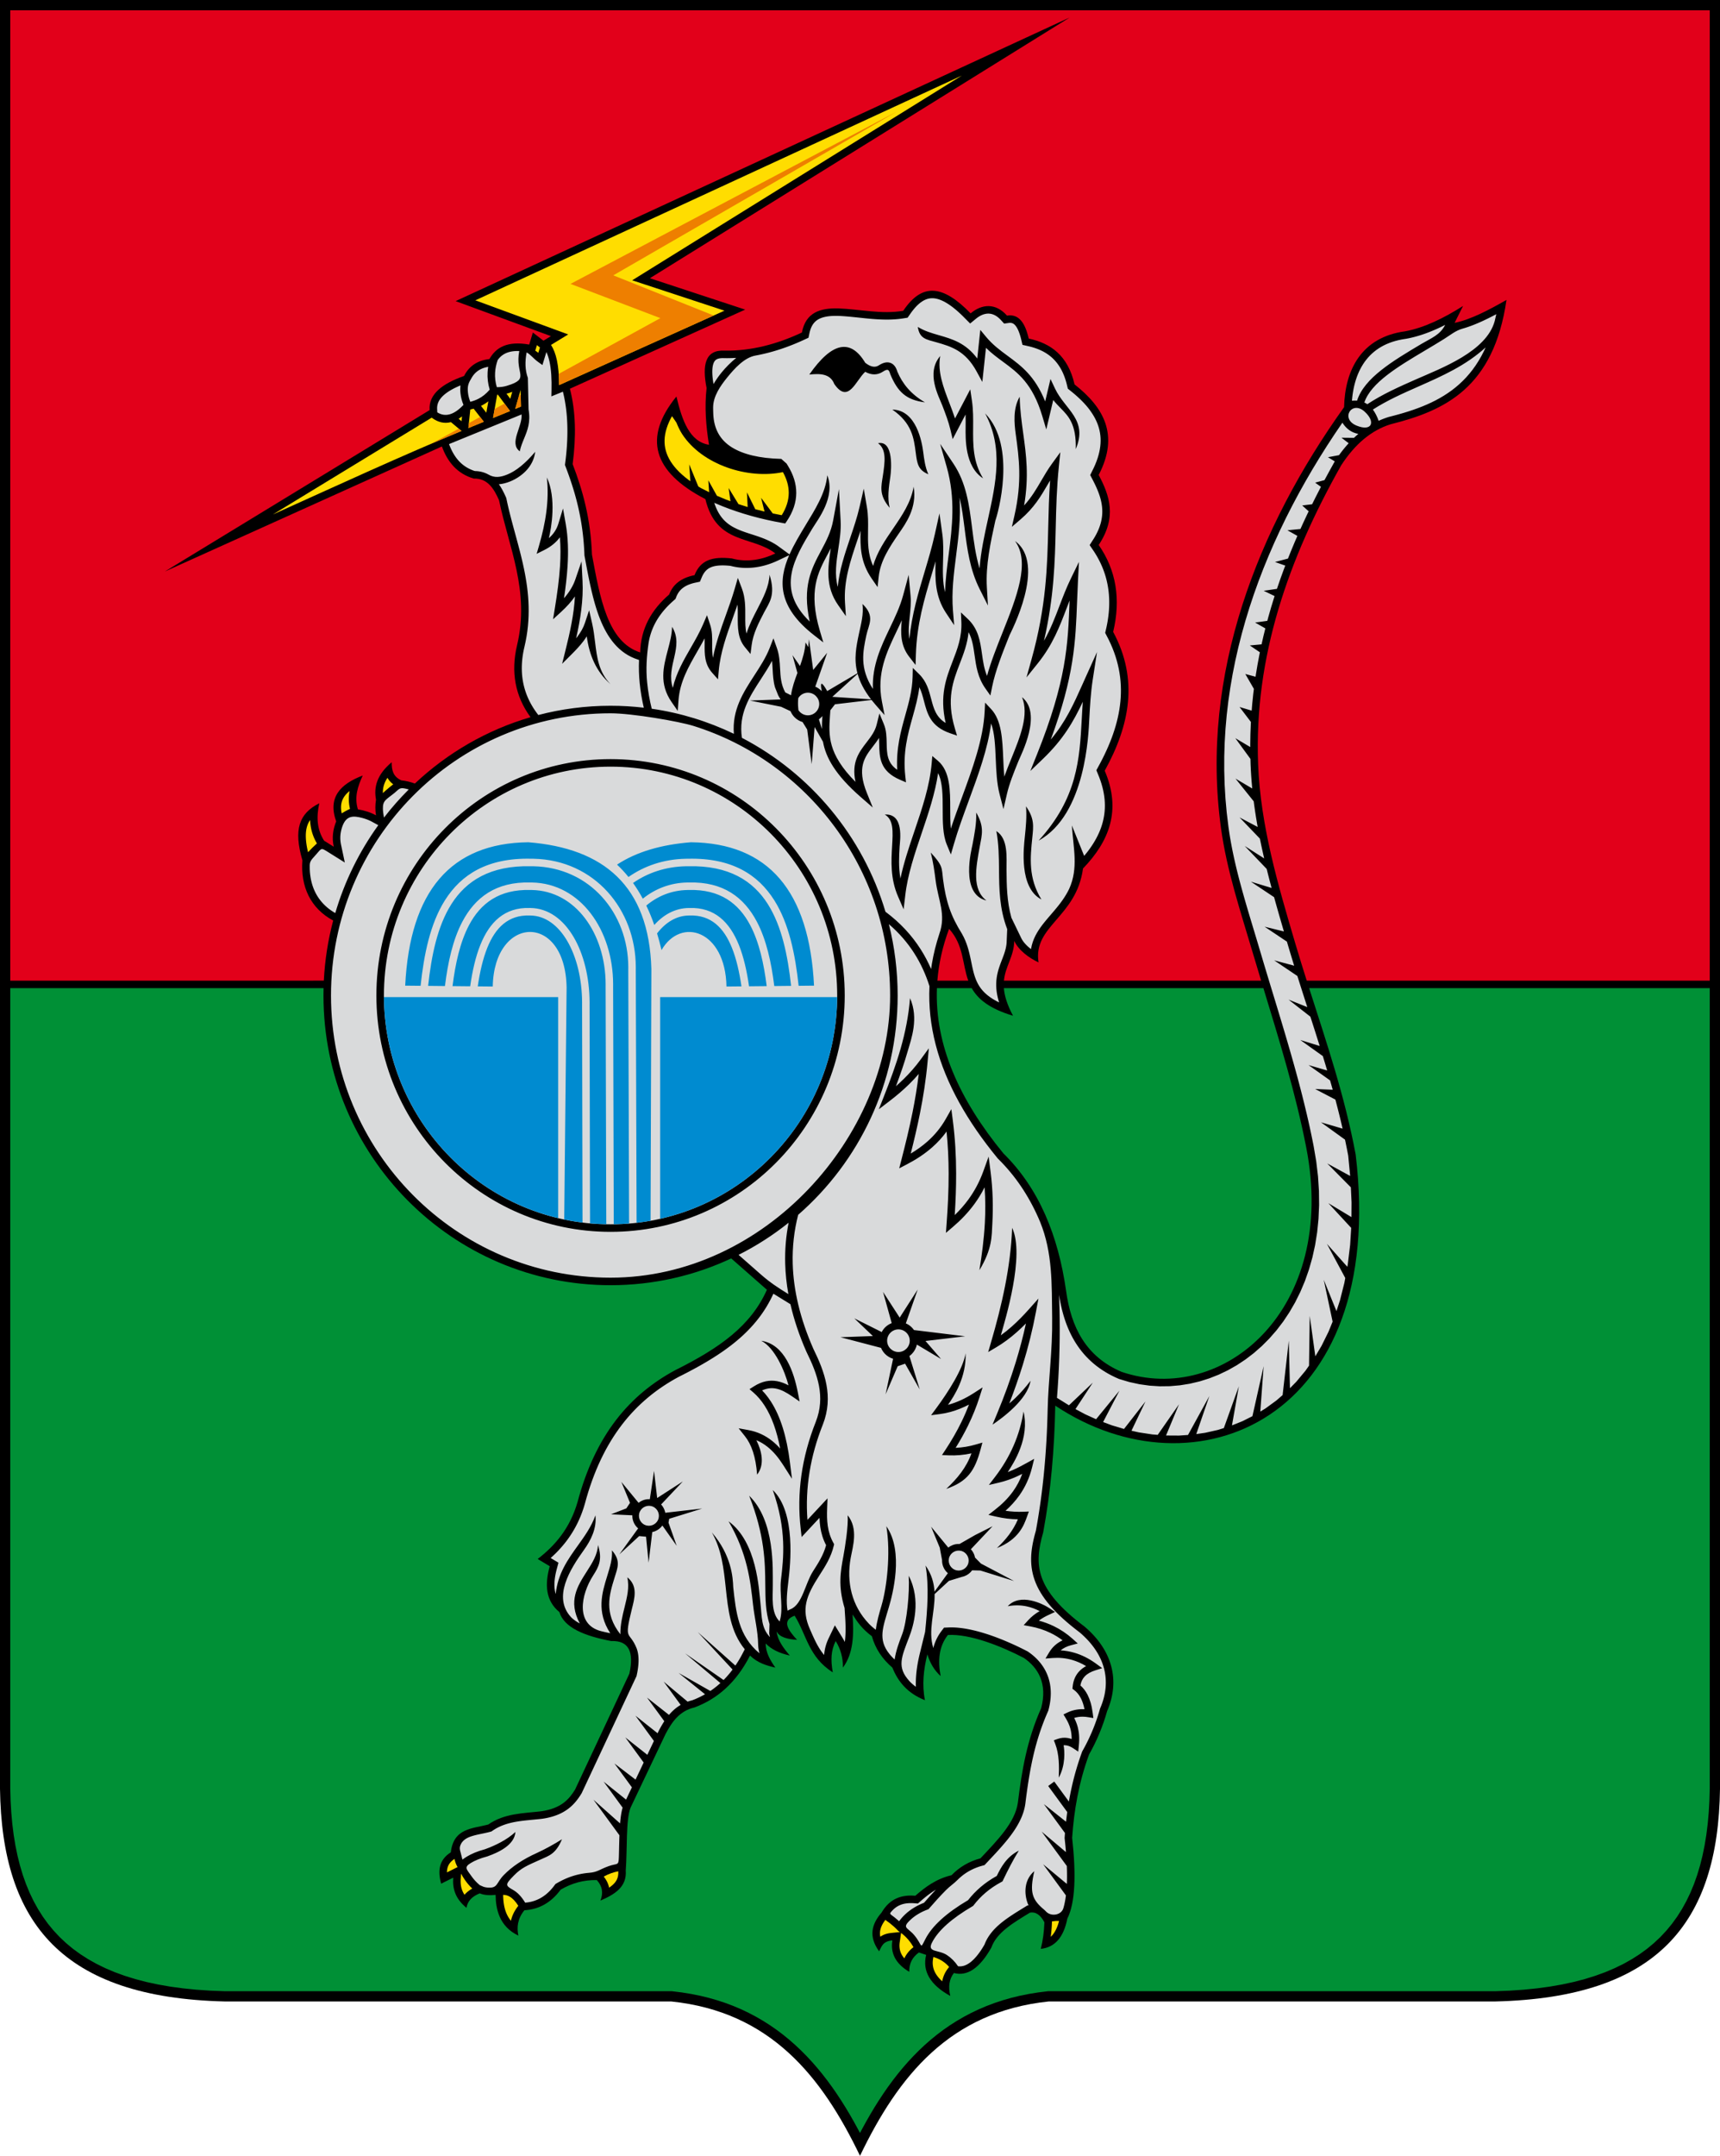
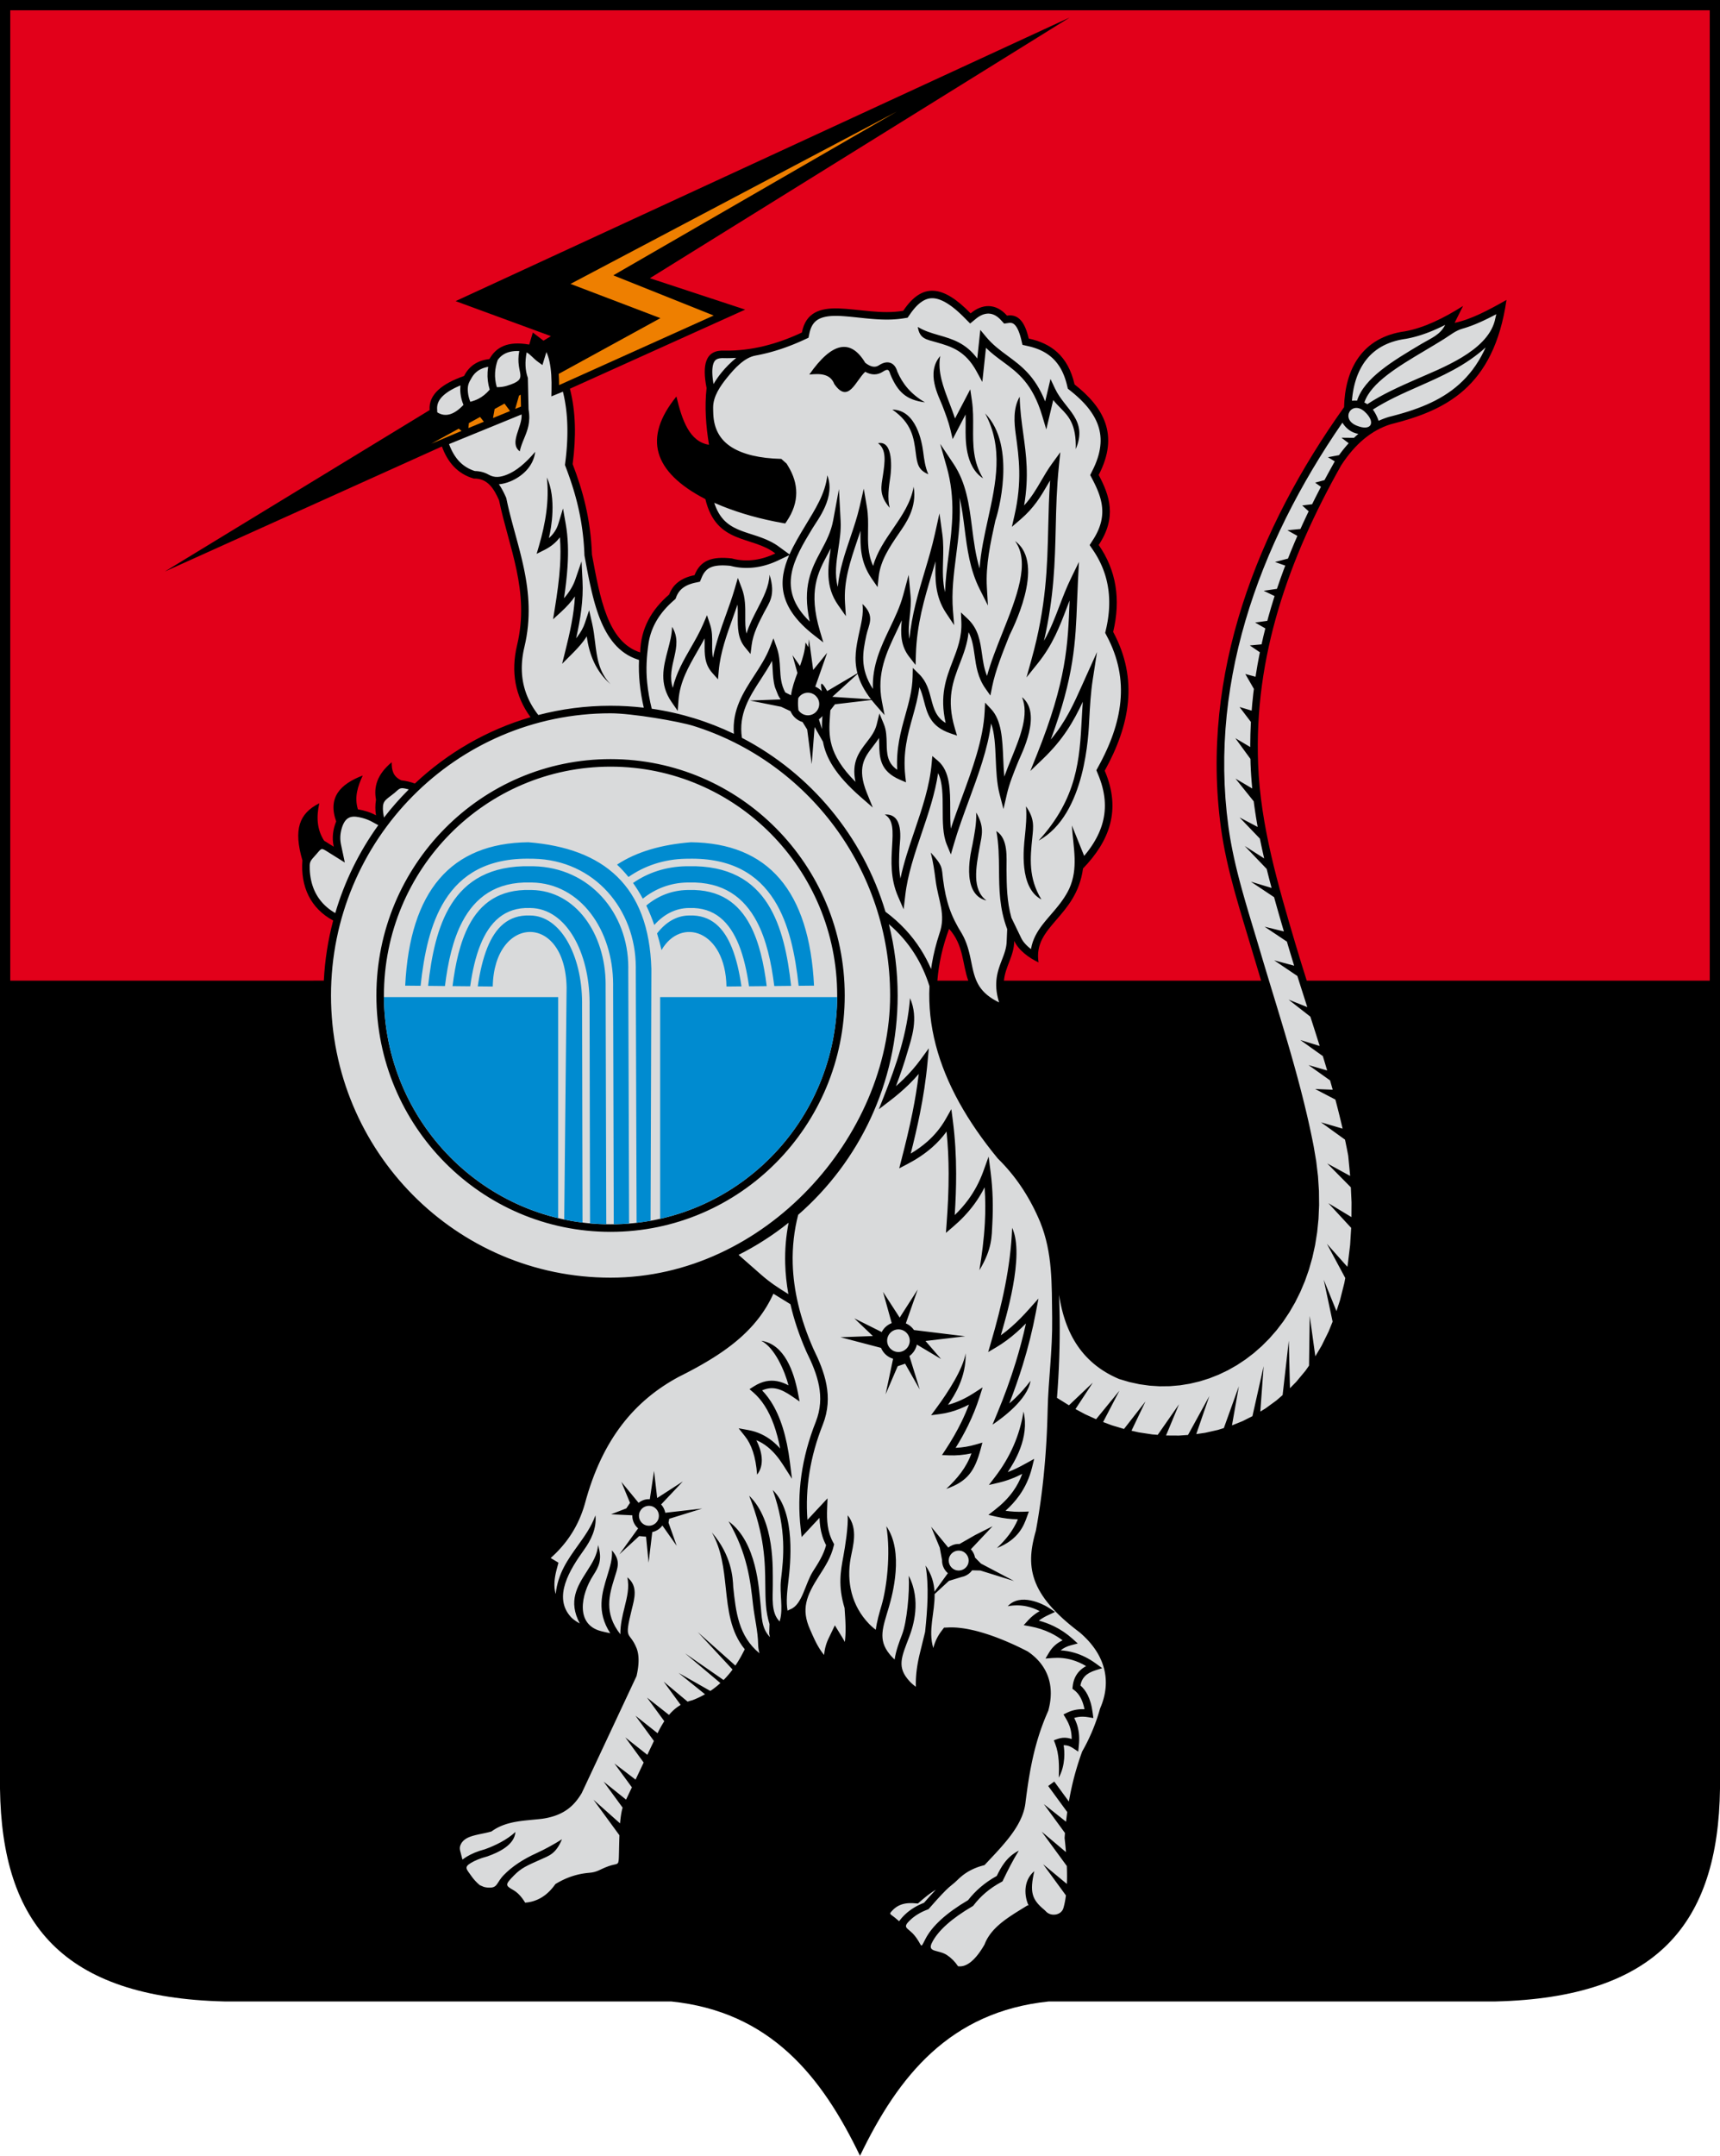
<svg xmlns="http://www.w3.org/2000/svg" version="1.1" id="Слой_1" x="0px" y="0px" width="306.281px" height="383.676px" viewBox="0 0 306.281 383.676" enable-background="new 0 0 306.281 383.676" xml:space="preserve">
  <g>
    <path fill-rule="evenodd" clip-rule="evenodd" d="M0,0h153.141h153.141v318.33c-0.323,24.018-11.169,37.186-40.021,37.877   c-26.504,0-53.008,0-79.512,0c-17.62,1.822-26.796,13.295-33.608,27.469c-6.812-14.174-15.988-25.646-33.608-27.469   c-26.504,0-53.008,0-79.512,0C11.169,355.516,0.323,342.348,0,318.33V0L0,0z" />
-     <path fill-rule="evenodd" clip-rule="evenodd" fill="#FFDD00" d="M121.46,77.241l-0.195-0.326l-0.185-0.335l-0.175-0.343   l-0.166-0.35l-0.157-0.356l-0.13-0.314c-0.267-0.377-0.529-0.762-0.788-1.152l-0.244,0.449l-0.28,0.583l-0.236,0.569l-0.194,0.556   l-0.152,0.542l-0.112,0.529l-0.073,0.517l-0.034,0.505l0.003,0.495l0.041,0.486l0.077,0.479l0.114,0.475l0.153,0.471l0.191,0.469   l0.231,0.468l0.273,0.468l0.316,0.468l0.359,0.468l0.404,0.467l0.449,0.466l0.496,0.465l0.542,0.464l0.589,0.46l0.363,0.262   l-0.211-3.004l1.62,3.935l0.276,0.171l0.262,0.15c0.454,0.239,0.917,0.472,1.39,0.699l-0.145-2.11l1.531,2.747   c0.51,0.224,1.03,0.441,1.563,0.652c0.28,0.11,0.563,0.219,0.85,0.326l-0.327-2.357l1.748,2.862   c0.536,0.181,1.082,0.355,1.64,0.523l-0.128-2.612l1.486,3c0.539,0.146,1.087,0.286,1.646,0.419l-0.614-2.455l2.076,2.784   c0.524,0.111,1.057,0.216,1.6,0.316c0.851-1.363,1.246-2.682,1.251-3.961c0.006-1.252-0.361-2.486-1.038-3.706   C133.244,85.327,125.069,82.781,121.46,77.241L121.46,77.241z M157.657,341.688l-0.067,0.088l-0.116,0.162l-0.108,0.16l-0.101,0.16   l-0.092,0.156l-0.083,0.156l-0.075,0.154l-0.067,0.152l-0.059,0.15l-0.051,0.15l-0.043,0.146l-0.035,0.146l-0.028,0.146   l-0.02,0.145l-0.013,0.145l-0.006,0.146l0.003,0.148l0.01,0.148l0.019,0.154l0.027,0.154l0.008,0.035l0.064-0.047l0.147-0.096   l0.155-0.088l0.161-0.08l0.168-0.074l0.174-0.064l0.18-0.059l0.185-0.049l0.19-0.043l0.196-0.035l0.201-0.029l1.665-0.174   c-0.069-0.049-0.14-0.096-0.211-0.145l-0.066-0.043l-0.055-0.059c-0.431-0.465-0.907-0.891-1.412-1.291   C158.229,342.102,157.945,341.891,157.657,341.688L157.657,341.688z M160.455,344.008l-0.249,1.721l-0.018,0.166l-0.012,0.162   l-0.006,0.156l0.001,0.152l0.007,0.148l0.013,0.146l0.018,0.141l0.024,0.139l0.028,0.135l0.035,0.135l0.041,0.129l0.046,0.129   l0.052,0.129l0.058,0.125l0.063,0.125l0.07,0.125l0.077,0.123l0.084,0.123l0.091,0.123l0.099,0.121l0.063,0.074l0.002-0.006   l0.071-0.148l0.076-0.145l0.081-0.145l0.086-0.141l0.091-0.139l0.095-0.135l0.1-0.133l0.104-0.129l0.107-0.125l0.112-0.123   l0.116-0.119l0.12-0.117l0.124-0.113l0.128-0.109l0.131-0.107l0.077-0.059c-0.265-0.471-0.564-0.902-0.9-1.301   C161.375,344.783,160.939,344.371,160.455,344.008L160.455,344.008z M166.215,348.289l-0.038,0.17l-0.038,0.209l-0.027,0.203   l-0.018,0.201l-0.008,0.193l0.002,0.191l0.011,0.188l0.021,0.184l0.029,0.18l0.038,0.18l0.047,0.178l0.058,0.176l0.066,0.174   l0.076,0.176l0.087,0.174l0.097,0.176l0.108,0.174l0.121,0.176l0.131,0.178l0.145,0.176l0.156,0.178l0.169,0.176l0.182,0.178   l0.151,0.139l0.005-0.033l0.034-0.164l0.038-0.164l0.044-0.162l0.049-0.16l0.054-0.158l0.059-0.156l0.063-0.154l0.068-0.152   l0.074-0.148l0.078-0.148l0.083-0.145l0.088-0.143l0.093-0.139l0.097-0.137l0.304-0.398c-0.331-0.381-0.705-0.711-1.121-0.988   C167.392,348.73,166.833,348.473,166.215,348.289L166.215,348.289z M187.325,341.963l-0.015,0.377l-0.008,0.168l-0.008,0.168   l-0.01,0.166l-0.011,0.166l-0.011,0.166l-0.013,0.164l-0.013,0.164l-0.015,0.162l-0.015,0.162l-0.016,0.162l-0.018,0.16   l-0.018,0.158l-0.02,0.16l-0.02,0.158l-0.01,0.074l0.048-0.045l0.111-0.109l0.109-0.119l0.107-0.127l0.104-0.137l0.103-0.145   l0.1-0.154l0.098-0.164l0.095-0.176l0.092-0.184l0.089-0.195l0.085-0.203l0.083-0.215l0.078-0.227l0.074-0.236l0.07-0.246   l0.038-0.143c-0.379-0.021-0.766,0.006-1.16,0.068C187.397,341.949,187.361,341.957,187.325,341.963L187.325,341.963z    M80.931,330.836l-0.088,0.057l-0.138,0.1l-0.126,0.1l-0.117,0.1l-0.106,0.1l-0.096,0.102l-0.089,0.1l-0.08,0.1l-0.072,0.102   l-0.066,0.102l-0.059,0.102l-0.053,0.105l-0.047,0.105l-0.042,0.109l-0.038,0.111l-0.032,0.115l-0.028,0.119l-0.023,0.123   l-0.018,0.127l-0.013,0.133l-0.008,0.137l-0.003,0.141v0.01l0.047-0.023l0.067-0.035l0.067-0.033l0.067-0.033l0.067-0.033   l0.067-0.033l0.067-0.035l1.44-0.719C81.216,331.836,81.045,331.348,80.931,330.836L80.931,330.836z M82.097,333.461l-0.065,0.967   l-0.007,0.15l-0.003,0.146l0,0.145l0.004,0.143l0.007,0.141l0.012,0.139l0.015,0.139l0.019,0.135l0.023,0.135l0.026,0.131   l0.031,0.133l0.035,0.129l0.039,0.129l0.044,0.127l0.048,0.127l0.053,0.127l0.058,0.125l0.063,0.125l0.068,0.125l0.074,0.125   l0.072,0.113l0.085-0.096l0.108-0.115l0.112-0.109l0.116-0.105l0.119-0.104l0.124-0.1l0.126-0.096l0.129-0.092l0.133-0.088   l0.136-0.086l0.139-0.08l0.059-0.033c-0.517-0.49-0.947-1.01-1.32-1.547C82.528,334.199,82.304,333.832,82.097,333.461   L82.097,333.461z M89.596,337.236l0.004,0.203l0.008,0.223l0.011,0.221l0.015,0.223l0.02,0.221l0.025,0.223l0.029,0.219   l0.035,0.219l0.04,0.219l0.046,0.215l0.052,0.213l0.058,0.209l0.064,0.207l0.071,0.205l0.078,0.199l0.085,0.197l0.092,0.193   l0.1,0.191l0.107,0.186l0.116,0.182l0.124,0.178l0.134,0.174l0.071,0.084l0.014-0.061l0.046-0.182l0.052-0.182l0.058-0.18   l0.065-0.182l0.07-0.18l0.077-0.178l0.083-0.18l0.089-0.178l0.096-0.176l0.102-0.176l0.108-0.174l0.115-0.174l0.121-0.17   l0.127-0.172l0.092-0.117c-0.512-0.818-1.031-1.346-1.555-1.643C90.372,337.326,89.989,337.234,89.596,337.236L89.596,337.236z    M107.507,333.984l0.084,0.105l0.102,0.139l0.097,0.139l0.092,0.145l0.087,0.146l0.082,0.148l0.076,0.15l0.07,0.154l0.064,0.156   l0.058,0.16l0.052,0.16l0.045,0.162l0.039,0.164l0.007,0.037l0.105-0.07l0.156-0.111l0.147-0.113l0.139-0.113l0.13-0.115   l0.121-0.115l0.111-0.117l0.104-0.117l0.094-0.119l0.086-0.121l0.078-0.123l0.07-0.125l0.063-0.129l0.055-0.131l0.048-0.139   l0.042-0.145l0.034-0.152l0.026-0.16l0.018-0.17l0.009-0.18l0-0.193l-0.008-0.156c-0.44,0.088-0.86,0.203-1.263,0.348   C108.365,333.547,107.925,333.748,107.507,333.984L107.507,333.984z M54.612,150.509l0.075,0.412l0.09,0.429l0.077,0.325   c0.031-0.034,0.063-0.069,0.095-0.103c0.453-0.489,0.942-0.978,1.488-1.466l-0.122-0.209l-0.125-0.231l-0.118-0.233l-0.109-0.234   l-0.101-0.236l-0.093-0.238l-0.086-0.239l-0.078-0.24l-0.07-0.241l-0.063-0.241l-0.056-0.242l-0.048-0.243l-0.042-0.244   l-0.034-0.243l-0.029-0.244l-0.021-0.244l-0.016-0.244l-0.004-0.111l-0.046,0.064l-0.121,0.192l-0.109,0.2l-0.099,0.208   l-0.088,0.217l-0.077,0.228l-0.066,0.239l-0.056,0.252l-0.044,0.266l-0.033,0.281l-0.021,0.296l-0.008,0.312l0.004,0.328   l0.018,0.344l0.032,0.361l0.046,0.378L54.612,150.509L54.612,150.509z M70.024,139.585l-0.136-0.106l-0.146-0.126l-0.139-0.131   l-0.131-0.137l-0.122-0.141l-0.114-0.146l-0.105-0.149l-0.096-0.152l-0.04-0.07l-0.032,0.048l-0.106,0.168l-0.097,0.167   l-0.088,0.165l-0.079,0.164l-0.072,0.162l-0.064,0.161l-0.057,0.16l-0.05,0.16l-0.043,0.159l-0.037,0.159l-0.031,0.159l-0.025,0.16   l-0.018,0.16l-0.013,0.161l-0.008,0.162l-0.001,0.163l0.001,0.083c0.398-0.37,0.808-0.726,1.229-1.07   C69.609,139.911,69.815,139.747,70.024,139.585L70.024,139.585z M62.319,143.952l-0.003-0.013l-0.054-0.246l-0.045-0.245   l-0.037-0.243l-0.028-0.242l-0.02-0.24l-0.012-0.238l-0.005-0.236l0.002-0.234l0.01-0.231l0.016-0.229l0.023-0.227l0.028-0.224   l0.034-0.222l0.018-0.098l-0.192,0.16l-0.186,0.169l-0.17,0.172l-0.155,0.173l-0.141,0.176l-0.125,0.178l-0.112,0.181l-0.099,0.185   l-0.086,0.188l-0.074,0.194l-0.062,0.201l-0.049,0.209l-0.037,0.218l-0.023,0.229l-0.009,0.241l0.005,0.253l0.021,0.267   l0.037,0.282l0.056,0.296l0.001,0.005c0.021-0.014,0.042-0.027,0.063-0.041C61.338,144.451,61.802,144.192,62.319,143.952   L62.319,143.952z M129.001,55.291l-16.426-5.406l58.694-36.431L84.641,53.45l16.538,6.07l-3.059,1.864   c0.466,0.726,0.809,1.625,1.041,2.697c0.269,1.239,0.392,2.726,0.395,4.458L129.001,55.291L129.001,55.291z M91.219,69.737   c-0.196,0.08-0.392,0.149-0.588,0.208c-0.147,0.044-0.294,0.084-0.441,0.118l0.676,0.909L91.219,69.737L91.219,69.737z    M88.658,70.245c-0.042,0-0.083,0-0.125,0l-0.74,4.148c1.065-0.435,2.091-0.854,3.031-1.238l-0.223-0.299L88.658,70.245   L88.658,70.245z M86.961,71.424c-0.364,0.283-0.729,0.514-1.094,0.706c-0.072,0.038-0.144,0.074-0.215,0.109l0.947,1.214   L86.961,71.424L86.961,71.424z M84.342,72.733c-0.2,0.057-0.399,0.108-0.598,0.153l-0.342,3.301   c0.513-0.211,1.026-0.421,1.539-0.631l1.215-0.496L84.342,72.733L84.342,72.733z M82.274,74.106   c-0.204,0.157-0.408,0.298-0.61,0.422l0.521,0.434L82.274,74.106L82.274,74.106z M80.298,75.128   c-1.176,0.304-2.319,0.039-3.427-0.795L48.582,91.571c11.229-5.065,22.373-10.209,33.596-14.876L80.298,75.128L80.298,75.128z    M91.744,72.779c0.361-0.148,0.706-0.289,1.029-0.422l-0.065-2.951l-0.924,3.234L91.744,72.779L91.744,72.779z M96.147,61.84   l-0.538-0.414l-0.024,0.083l-0.021,0.067l-0.02,0.067l-0.228,0.759l0.54,0.39L96.147,61.84L96.147,61.84z" />
    <path fill-rule="evenodd" clip-rule="evenodd" fill="#D9DADB" d="M55.157,154.684l0.025,0.469l0.043,0.459l0.061,0.448l0.077,0.437   l0.095,0.426l0.111,0.416l0.128,0.404l0.145,0.394l0.162,0.382l0.178,0.371l0.195,0.36l0.211,0.349l0.229,0.338l0.246,0.328   l0.263,0.317l0.28,0.306l0.298,0.295l0.316,0.284l0.334,0.273l0.354,0.261l0.373,0.25l0.392,0.238l0.028,0.016   c1.669-5.685,4.285-10.959,7.661-15.64l-1.131-0.619l-0.073-0.039l-0.074-0.038l-0.075-0.038l-0.076-0.037l-0.077-0.037   l-0.078-0.036l-0.079-0.035l-0.08-0.034l-0.081-0.033l-0.082-0.033l-0.083-0.032l-0.083-0.031l-0.085-0.031l-0.085-0.03   l-0.086-0.029l-0.088-0.029l-0.088-0.028l-0.09-0.027l-0.09-0.026l-0.092-0.026l-0.092-0.025c-1.572-0.409-2.847-0.478-3.548,1.561   l-0.037,0.112l-0.035,0.112l-0.033,0.112l-0.031,0.112l-0.029,0.112l-0.027,0.112l-0.025,0.112l-0.023,0.112l-0.021,0.113   l-0.019,0.113l-0.016,0.113l-0.014,0.114l-0.012,0.114l-0.01,0.114l-0.007,0.115l-0.005,0.116l-0.002,0.116v0.118l0.002,0.118   l0.004,0.119l0.008,0.12l0.01,0.122l0.013,0.122l0.016,0.123l0.018,0.125l0.021,0.126l0.024,0.128l0.686,3.232l-2.732-1.707   l-0.161-0.101l-0.054-0.034l-0.161-0.101l-0.053-0.034c-1.211-0.757-0.973-0.499-2.313,0.949   C55.11,153.365,55.139,153.566,55.157,154.684L55.157,154.684z M168.807,250.023c0.036-0.01,0.072-0.02,0.109-0.029   c1.49-0.408,2.988-1.098,4.495-2.068l1.563-1.01l-0.565,1.773c-0.535,1.676-1.212,3.35-2.029,5.021   c-0.647,1.322-1.385,2.645-2.21,3.967c1.208-0.049,2.417-0.25,3.626-0.604l1.141-0.332l-0.308,1.146   c-1.058,3.943-2.374,5.785-6.137,7.098c1.952-1.818,3.591-3.787,4.496-6.328c-1.355,0.293-2.71,0.412-4.066,0.355l-1.182-0.049   l0.65-0.986c1.067-1.619,1.997-3.238,2.789-4.855c0.514-1.049,0.969-2.096,1.365-3.145c-1.089,0.57-2.182,1.004-3.278,1.305   c-0.317,0.086-0.636,0.162-0.955,0.227c-0.318,0.064-0.637,0.117-0.954,0.158l0,0l0,0l-1.558,0.203l0.934-1.264   c2.118-2.867,4.756-6.969,5.218-9.764C172.078,245.125,169.916,248.453,168.807,250.023L168.807,250.023z M171.437,276.115   l-0.001,0.002l0,0h-0.001L171.437,276.115c-0.446-0.199-0.934-0.197-1.359-0.035c-0.426,0.164-0.789,0.488-0.987,0.934l0.002,0.002   l0,0l0,0l-0.002-0.002c-0.199,0.447-0.197,0.934-0.034,1.359s0.487,0.789,0.934,0.988l0.001-0.002l0,0l0,0l-0.001,0.002   c0.446,0.199,0.934,0.197,1.359,0.033c0.426-0.162,0.789-0.486,0.987-0.934h-0.002l0,0l0,0h0.002   c0.199-0.445,0.197-0.934,0.034-1.359C172.206,276.676,171.883,276.313,171.437,276.115L171.437,276.115z M117.722,267.756   c0.259,0.279,0.46,0.604,0.595,0.953c0.064,0.17,0.114,0.344,0.147,0.523l6.573-0.752l-5.869,1.82l-0.125,0.697l1.458,4.119   l-2.55-3.615c-0.342,0.475-0.811,0.826-1.336,1.027c-0.151,0.059-0.306,0.104-0.465,0.137l-0.653,5.447l-0.454-4.619l-1.226-0.113   l-3.532,3.258l3.347-4.625c-0.379-0.322-0.665-0.734-0.838-1.186c-0.139-0.361-0.206-0.75-0.194-1.145l-3.788-0.178l2.721-1.055   l0.654-0.984l-1.541-3.73l3.061,3.723c0.24-0.191,0.506-0.344,0.79-0.453c0.383-0.146,0.797-0.215,1.216-0.191l0.751-5.031   l0.557,4.824l4.571-2.949L117.722,267.756L117.722,267.756z M116.277,268.145l-0.001,0.002l0,0l0,0L116.277,268.145   c-0.446-0.199-0.933-0.197-1.359-0.033c-0.426,0.162-0.789,0.486-0.988,0.934h0.002l0,0l0,0h-0.002   c-0.199,0.445-0.197,0.934-0.034,1.359c0.163,0.426,0.488,0.789,0.934,0.986l0.001-0.002l0,0l0,0l-0.001,0.002   c0.446,0.199,0.933,0.197,1.359,0.035c0.426-0.164,0.789-0.488,0.988-0.934l-0.002-0.002l0,0l0,0l0.002,0.002   c0.199-0.447,0.197-0.934,0.034-1.359C117.048,268.707,116.724,268.344,116.277,268.145L116.277,268.145z M161.301,235.525   c0.397,0.168,0.755,0.412,1.055,0.711c0.146,0.146,0.277,0.305,0.394,0.475l9.117,1.111l-7.063,0.836l2.769,3.205l-4.307-2.566   c-0.136,0.65-0.458,1.23-0.909,1.682c-0.13,0.129-0.27,0.248-0.419,0.354l1.836,5.941l-2.6-4.572l-1.322,0.447l-2.153,5.002   l1.333-6.33c-0.543-0.16-1.027-0.453-1.416-0.842c-0.31-0.311-0.559-0.682-0.729-1.094l-7.225-1.895l5.774-0.211l-3.314-3.15   l4.885,2.441c0.159-0.309,0.365-0.59,0.608-0.834c0.329-0.328,0.728-0.588,1.171-0.758l-1.543-5.555l2.964,4.576l3.209-5.002   L161.301,235.525L161.301,235.525z M159.985,236.594v0.002l0,0l0,0V236.594c-0.554,0-1.057,0.227-1.423,0.592   c-0.365,0.365-0.592,0.869-0.592,1.422h0.003l0,0l0,0h-0.003c0,0.553,0.227,1.057,0.592,1.422c0.366,0.365,0.869,0.592,1.423,0.592   v-0.002l0,0l0,0v0.002c0.554,0,1.057-0.227,1.422-0.592c0.366-0.365,0.592-0.869,0.592-1.422h-0.003l0,0l0,0h0.003   c0-0.553-0.226-1.057-0.592-1.422C161.042,236.82,160.538,236.594,159.985,236.594L159.985,236.594z M142.074,247.826l0.313,1.602   l-1.349-0.922c-0.945-0.645-1.901-1.199-2.901-1.383c-0.748-0.137-1.547-0.066-2.428,0.33c0.175,0.18,0.346,0.367,0.512,0.561   c0.377,0.443,0.732,0.922,1.064,1.438c1.682,2.611,2.808,6.213,3.377,10.799l0.364,2.932l-1.592-2.49   c-0.799-1.25-1.698-2.346-2.754-3.188c-0.608-0.486-1.271-0.889-1.999-1.191c0.938,1.844,1.553,4.348,0.136,6.129   c-0.113-1.594-0.366-2.949-0.742-4.092c-0.367-1.117-0.851-2.027-1.435-2.758l-1.112-1.396l1.757,0.322   c1.643,0.301,3.029,0.98,4.229,1.938c0.502,0.4,0.971,0.85,1.412,1.34c-0.601-3.15-1.522-5.691-2.765-7.621   c-0.301-0.467-0.619-0.896-0.955-1.289s-0.689-0.75-1.06-1.07l0,0l-0.679-0.586l0.757-0.482c1.517-0.967,2.88-1.17,4.155-0.938   c0.714,0.131,1.385,0.398,2.032,0.742c-0.666-2.541-2.434-6.684-4.845-7.93C139.762,239.25,141.376,244.26,142.074,247.826   L142.074,247.826z M186.88,286.221l0.99,0.662l-1.082,0.5l0,0l-0.008,0.004c-0.154,0.068-0.311,0.143-0.47,0.225   c-0.139,0.07-0.284,0.148-0.438,0.236c-0.319,0.184-0.614,0.375-0.885,0.58c0.931,0.25,1.814,0.576,2.652,0.982   c1.214,0.586,2.332,1.34,3.354,2.254l0.924,0.83l-1.199,0.314c-0.735,0.195-1.354,0.5-1.857,0.914   c0.81,0.047,1.621,0.182,2.435,0.418c1.31,0.381,2.614,1.021,3.913,1.971l1.061,0.777l-1.255,0.398   c-0.747,0.24-1.386,0.574-1.849,1.061c-0.385,0.404-0.657,0.93-0.781,1.615c0.489,0.428,0.926,0.971,1.286,1.68   c0.417,0.818,0.732,1.867,0.907,3.23l0.115,0.895l-0.888-0.15h-0.001c-0.179-0.031-0.346-0.053-0.497-0.068   c-0.164-0.014-0.324-0.023-0.481-0.025c-0.541-0.006-1.057,0.068-1.546,0.221c0.248,0.48,0.468,1.002,0.627,1.604   c0.237,0.891,0.339,1.945,0.204,3.285L192,311.74l-0.924-0.615c-0.404-0.268-0.801-0.434-1.189-0.492   c-0.164-0.025-0.327-0.033-0.491-0.021c0.185,0.975,0.366,3.514-0.862,5.766c0.083-1.969,0.09-4.15-0.629-6.018l-0.246-0.639   l0.644-0.23c0.597-0.213,1.191-0.275,1.784-0.184c0.25,0.039,0.5,0.104,0.747,0.195c0.001-0.701-0.082-1.293-0.221-1.814   c-0.198-0.746-0.516-1.359-0.862-1.939l-0.375-0.625l0.655-0.32c0.864-0.422,1.801-0.627,2.811-0.615   c0.091,0.002,0.183,0.004,0.274,0.01c-0.157-0.789-0.375-1.426-0.64-1.947c-0.337-0.662-0.748-1.129-1.206-1.473l-0.303-0.227   l0.038-0.373c0.119-1.182,0.545-2.072,1.191-2.752c0.347-0.365,0.753-0.662,1.207-0.908c-0.829-0.494-1.656-0.854-2.48-1.094   c-1.151-0.334-2.308-0.436-3.468-0.35l-1.289,0.098l0.666-1.107c0.567-0.945,1.362-1.656,2.384-2.133   c-0.677-0.51-1.396-0.949-2.158-1.316c-1.106-0.537-2.304-0.924-3.589-1.162l-1.179-0.219l0.805-0.887   c0.554-0.611,1.231-1.15,2.033-1.617c-0.74-0.389-1.494-0.666-2.26-0.832c-1.111-0.244-2.251-0.256-3.42-0.037   C181.666,283.455,185.667,285.408,186.88,286.221L186.88,286.221z M161.643,187.061c-0.611,2.134-1.332,4.207-2.104,6.251   c0.479-0.418,0.948-0.85,1.408-1.301c1.069-1.051,2.085-2.202,3.024-3.49l1.425-1.954l-0.22,2.407   c-0.297,3.247-0.782,6.305-1.374,9.256c-0.485,2.418-1.042,4.76-1.627,7.074c1.043-0.621,2.026-1.318,2.932-2.115   c1.278-1.125,2.401-2.451,3.312-4.057l0.985-1.736l0.259,1.98c0.42,3.223,0.588,6.361,0.596,9.449   c0.006,2.52-0.094,4.988-0.251,7.43c0.864-0.836,1.674-1.744,2.41-2.746c1.07-1.461,1.985-3.125,2.688-5.068l0.939-2.604   l0.352,2.744c0.413,3.225,0.468,6.266,0.308,9.193c-0.125,2.262,0.014,4.432-2.304,8.293c0.441-2.729,0.81-5.494,0.968-8.365   c0.113-2.07,0.116-4.193-0.042-6.395c-0.545,1.084-1.158,2.076-1.829,2.992c-1.138,1.551-2.438,2.883-3.838,4.076l-1.221,1.041   l0.118-1.596c0.222-2.98,0.374-5.975,0.366-8.996c-0.006-2.438-0.114-4.91-0.371-7.432c-0.766,1.053-1.625,1.979-2.559,2.801   c-1.374,1.209-2.907,2.197-4.54,3.045l-1.33,0.691l0.374-1.451c0.719-2.785,1.41-5.596,1.996-8.512   c0.442-2.207,0.824-4.475,1.11-6.837c-0.557,0.646-1.131,1.255-1.719,1.833c-1.114,1.094-2.279,2.076-3.477,2.99l-1.915,1.463   l0.886-2.24c1.099-2.781,2.145-5.585,2.976-8.484c0.827-2.889,1.444-5.882,1.693-9.054   C163.643,181.272,162.267,184.884,161.643,187.061L161.643,187.061z M178.219,237.648c0.669-0.479,1.315-1,1.945-1.557   c1.086-0.959,2.131-2.035,3.149-3.182l1.604-1.803l-0.445,2.371c-0.602,3.205-1.394,6.348-2.346,9.436   c-0.716,2.32-1.521,4.605-2.401,6.863c0.371-0.314,0.735-0.643,1.092-0.984c0.945-0.91,1.841-1.926,2.688-3.047   c-0.512,3.332-5.063,6.66-6.77,7.803l0.851-2.045c1.228-2.953,2.325-5.945,3.262-8.982c0.709-2.295,1.326-4.621,1.842-6.982   c-0.533,0.539-1.078,1.059-1.639,1.555c-1.149,1.016-2.353,1.92-3.629,2.674l-1.457,0.861l0.475-1.623   c1.953-6.678,3.534-13.508,3.79-20.486C182.545,223.404,178.988,234.912,178.219,237.648L178.219,237.648z M179.445,261.996   c0.306-0.113,0.604-0.236,0.895-0.363c0.862-0.377,1.675-0.809,2.477-1.254l1.339-0.744l-0.365,1.488   c-0.478,1.945-1.263,3.59-2.272,5.016c-0.723,1.02-1.556,1.922-2.47,2.738c1.058,0.156,2.114,0.215,3.169,0.172l0.99-0.039   l-0.335,0.934c-0.539,1.496-1.448,4.037-5.352,5.57c1.597-1.5,2.874-3.086,3.739-5.117c-1.295-0.02-2.588-0.178-3.88-0.477   l-1.375-0.316l1.116-0.865c1.26-0.975,2.389-2.074,3.307-3.369c0.643-0.908,1.187-1.918,1.604-3.057   c-0.377,0.189-0.762,0.373-1.158,0.547c-0.921,0.402-1.896,0.75-2.968,1.002l-1.818,0.424l1.134-1.482   c2.625-3.432,4.369-7.313,5.034-11.592C183.383,255.895,180.56,260.33,179.445,261.996L179.445,261.996z M154.271,113.062   c-0.619,2.92-1.237,5.84,1.167,9.552c-0.159-4.197,1.434-7.528,3.026-10.859c0.907-1.896,1.814-3.793,2.366-5.839l0.975-3.608   l0.338,3.721v0c0.111,1.222-0.018,2.446-0.146,3.671c-0.144,1.367-0.288,2.733-0.062,4.008c0.445-4.374,1.57-8.136,2.695-11.899   c0.672-2.243,1.342-4.486,1.855-6.809l0.804-3.631l0.512,3.684c0.217,1.56,0.174,3.12,0.131,4.681   c-0.052,1.906-0.104,3.812,0.353,5.655c0.074-2.229,0.354-4.427,0.64-6.651c0.628-4.905,1.272-9.945-0.354-15.677l-1.154-4.066   l2.354,3.513c2.313,3.451,2.812,7.376,3.325,11.413c0.307,2.411,0.618,4.863,1.337,7.244c0.218-2.967,0.863-5.9,1.505-8.818   c1.4-6.362,2.785-12.653-0.519-18.773c5.732,5.863,2.214,18.052,1.828,19.061c-0.871,3.959-1.748,7.946-1.515,11.905l0.191,3.228   l-1.456-2.888c-1.772-3.514-2.241-7.197-2.698-10.792c-0.239-1.885-0.476-3.746-0.901-5.526c0.241,3.635-0.191,7.019-0.617,10.343   c-0.417,3.263-0.827,6.467-0.557,9.772l0.213,2.581l-1.438-2.157c-2-3-1.96-6.097-1.877-9.196   c-0.222,0.766-0.449,1.526-0.676,2.286c-1.33,4.448-2.66,8.896-2.825,14.293l-0.057,1.861l-1.141-1.47   c-1.565-2.019-1.525-4.24-1.311-6.484c-0.296,0.651-0.604,1.296-0.912,1.94c-1.797,3.757-3.594,7.515-2.629,12.501l0.473,2.438   l-1.633-1.873c-0.243-0.279-0.47-0.553-0.683-0.823l-6.512,0.77l-0.825,1.065c-0.022,0.373-0.053,0.738-0.076,1.085   c-0.217,3.326-0.433,6.652,4.554,11.657c-0.749-3.502,0.628-5.29,2.006-7.076c0.731-0.95,1.464-1.9,1.766-3.126l0.486-1.974   l0.782,1.877c0.466,1.12,0.488,2.297,0.511,3.475c0.032,1.725,0.064,3.451,1.877,4.671c-0.207-3.824,0.638-6.841,1.45-9.748   c0.63-2.251,1.239-4.434,1.291-6.835l0.033-1.544l1.104,1.081c1.357,1.329,1.767,2.9,2.17,4.448c0.424,1.627,0.84,3.223,2.58,4.27   c-1.116-4.875,0.084-7.985,1.263-11.035c0.832-2.155,1.652-4.279,1.53-6.989l-0.074-1.647l1.2,1.131   c1.917,1.807,2.228,3.997,2.551,6.278c0.184,1.296,0.372,2.624,0.895,3.883c0.678-2.487,1.725-5.113,2.771-7.739   c2.489-6.244,4.979-12.487,2.22-16.256c5.682,4.115-0.813,16.337-0.979,16.749c-1.268,3.18-2.535,6.36-3.11,9.213l0.003,0.001l0,0   l-0.306,1.53l-0.899-1.276c-1.353-1.919-1.642-3.954-1.92-5.921c-0.205-1.449-0.405-2.857-1.067-4.083   c-0.208,2.087-0.884,3.839-1.568,5.61c-1.203,3.117-2.433,6.299-0.859,11.555l0.374,1.248l-1.233-0.425   c-3.477-1.201-4.063-3.453-4.664-5.759c-0.216-0.828-0.434-1.665-0.815-2.433c-0.23,1.838-0.71,3.551-1.199,5.304   c-0.865,3.092-1.766,6.314-1.307,10.485l0.126,1.141l-1.053-0.451c-3.627-1.554-3.673-3.994-3.719-6.434   c-0.007-0.341-0.013-0.682-0.031-1.017c-0.342,0.551-0.73,1.057-1.12,1.562c-1.434,1.86-2.867,3.72-1.04,8.229l1.052,2.597   l-2.113-1.839c-4.64-4.04-6.258-7.13-6.754-9.868l-1.492-2.624l-0.52,6.613l-0.802-6.167l-0.821-1.328   c-0.542-0.16-1.027-0.453-1.416-0.842c-0.31-0.31-0.559-0.681-0.729-1.094l-1.673-0.784l-5.551-1.11l5.464-0.2   c-0.164-0.24-0.308-0.479-0.434-0.719L138,122.312c-0.304-1.08-0.362-2.156-0.419-3.233c-0.026-0.49-0.053-0.981-0.106-1.468   c-0.601,1.134-1.3,2.21-1.999,3.287c-2.004,3.086-4.008,6.173-3.36,10.418c12.194,6.342,21.533,17.486,25.559,30.951   c2.62,1.951,4.677,4.188,6.259,6.667c0.719,1.127,1.339,2.304,1.868,3.526l0.141-0.945l0.251-1.332l0.306-1.333l0.361-1.335   l0.416-1.337c1.223-3.468-0.2-5.851-0.673-9.501c-0.205-1.582-0.413-3.195-0.866-4.948c2.228,2.411,1.927,2.732,2.192,4.78   c0.511,3.951,1.377,6.494,3.353,9.656l0.32,0.598l0.274,0.598l0.233,0.596l0.2,0.59l0.17,0.583l0.147,0.574l0.129,0.563   l0.118,0.552l0.11,0.539l0.109,0.525l0.111,0.51l0.118,0.495l0.129,0.478l0.145,0.462l0.162,0.445l0.184,0.43l0.209,0.417   l0.239,0.403l0.275,0.394l0.314,0.386l0.363,0.38l0.418,0.375l0.479,0.371l0.548,0.366l0.624,0.359l0.502,0.25l-0.073-0.229   l-0.157-0.582l-0.121-0.563l-0.088-0.545l-0.055-0.528l-0.025-0.51l0.003-0.493l0.029-0.476l0.053-0.458l0.073-0.441l0.091-0.423   l0.104-0.407l0.115-0.391l0.123-0.376l0.128-0.363l0.131-0.351l0.13-0.339l0.128-0.331l0.122-0.323l0.116-0.316l0.107-0.312   l0.099-0.309l0.086-0.307l0.075-0.308l0.062-0.311l0.047-0.316l0.031-0.324l0.105-2.409c-1.396-3.678-1.427-7.132-1.458-10.587   c-0.021-2.275-0.042-4.551-0.472-6.867c2.158,1.397,1.788,4.711,1.808,6.856c0.025,2.82,0.051,5.641,0.87,8.568l1.775,3.673   l0.059,0.111l0.064,0.112l0.069,0.112l0.075,0.113l0.081,0.114l0.087,0.114l0.091,0.113l0.097,0.113l0.101,0.113l0.105,0.112   l0.109,0.111l0.114,0.11l0.117,0.109l0.121,0.107l0.124,0.106l0.127,0.104l0.13,0.103l0.047,0.036l0.013-0.102l0.131-0.608   l0.174-0.583l0.215-0.558l0.248-0.533l0.277-0.51l0.302-0.489l0.32-0.471l0.337-0.457l0.35-0.444l0.358-0.437l0.363-0.43   l0.368-0.428l0.368-0.428l0.367-0.43l0.362-0.435l0.356-0.441l0.348-0.452l0.337-0.463l0.323-0.477l0.309-0.493l0.292-0.512   l0.273-0.534c1.679-3.709,0.748-7.207,0.483-11.297l2.191,5.421l0.361-0.44l0.345-0.444l0.327-0.446l0.311-0.449l0.293-0.452   l0.273-0.455l0.256-0.458l0.237-0.461l0.218-0.464l0.199-0.468l0.179-0.472l0.159-0.477l0.139-0.48l0.118-0.485l0.098-0.49   l0.077-0.497l0.055-0.502l0.033-0.509l0.011-0.517l-0.013-0.524l-0.035-0.533l-0.061-0.541l-0.085-0.551l-0.11-0.561l-0.137-0.571   l-0.164-0.582l-0.192-0.592l-0.221-0.603l-0.497-1.223l0.704-1.3l0.38-0.732l0.361-0.732l0.343-0.731l0.324-0.731l0.305-0.73   l0.285-0.729l0.264-0.729l0.242-0.728l0.222-0.728l0.199-0.728l0.177-0.727l0.153-0.727l0.13-0.726l0.105-0.725l0.082-0.726   l0.057-0.725l0.03-0.726l0.006-0.726l-0.021-0.727l-0.049-0.727l-0.076-0.728l-0.104-0.73l-0.133-0.731l-0.162-0.733l-0.192-0.736   l-0.224-0.738l-0.255-0.741l-0.287-0.743l-0.32-0.747l-0.354-0.75l-0.624-1.209l0.229-1.007l0.105-0.512l0.092-0.507l0.079-0.502   l0.067-0.498l0.055-0.493l0.042-0.488l0.029-0.484l0.017-0.479l0.005-0.475l-0.007-0.47l-0.021-0.465l-0.031-0.461l-0.044-0.457   l-0.057-0.453l-0.068-0.449l-0.08-0.445l-0.093-0.44l-0.104-0.437l-0.117-0.433l-0.129-0.429l-0.141-0.425l-0.153-0.422   l-0.166-0.418l-0.178-0.415l-0.19-0.412l-0.203-0.409l-0.215-0.406l-0.228-0.402l-0.24-0.399l-0.253-0.396l-0.769-1.138   l0.755-1.181l0.243-0.41l0.217-0.401l0.194-0.394l0.171-0.385l0.149-0.377l0.128-0.37l0.109-0.363l0.09-0.357l0.072-0.351   l0.055-0.345l0.039-0.341l0.023-0.337l0.009-0.333l-0.006-0.331l-0.02-0.329l-0.033-0.327l-0.046-0.326l-0.058-0.326l-0.07-0.325   l-0.081-0.325l-0.093-0.325l-0.104-0.326l-0.114-0.326l-0.123-0.327l-0.133-0.328l-0.141-0.328l-0.149-0.329l-0.157-0.331   l-0.163-0.332l-0.17-0.333l-0.496-0.945l0.621-1.253l0.27-0.601l0.233-0.584l0.199-0.569l0.165-0.553l0.133-0.537l0.103-0.523   l0.072-0.508l0.044-0.495l0.017-0.482l-0.011-0.471l-0.036-0.46l-0.061-0.451l-0.085-0.442l-0.109-0.435l-0.133-0.428l-0.155-0.422   l-0.178-0.417l-0.201-0.413l-0.224-0.408l-0.246-0.404l-0.268-0.4L194,72.891l-0.311-0.394l-0.33-0.39l-0.351-0.387l-0.371-0.383   l-0.389-0.38l-0.407-0.377l-0.425-0.374l-0.441-0.37l-0.823-0.661l-0.218-0.896l-0.115-0.416l-0.124-0.397l-0.132-0.38   l-0.141-0.363l-0.148-0.346l-0.156-0.33l-0.164-0.314l-0.172-0.299l-0.178-0.285l-0.186-0.271l-0.191-0.258l-0.199-0.245   l-0.205-0.233l-0.213-0.222l-0.219-0.211l-0.227-0.2l-0.232-0.19l-0.241-0.18l-0.247-0.171l-0.255-0.162l-0.262-0.153l-0.27-0.145   l-0.277-0.136l-0.284-0.128l-0.292-0.12l-0.299-0.112l-0.307-0.104l-0.313-0.097l-0.321-0.09l-0.328-0.083l-1.165-0.264   l-0.249-1.053l-0.057-0.222l-0.06-0.215l-0.061-0.207l-0.063-0.198l-0.065-0.19l-0.066-0.18l-0.068-0.172l-0.07-0.162l-0.071-0.152   l-0.072-0.142l-0.073-0.132l-0.073-0.121l-0.073-0.11l-0.073-0.1l-0.071-0.089l-0.071-0.079l-0.069-0.069l-0.067-0.06l-0.066-0.052   l-0.064-0.044l-0.063-0.038l-0.064-0.032l-0.064-0.026l-0.067-0.022l-0.071-0.019l-0.078-0.014l-0.084-0.009l-0.094-0.004   l-0.102,0.002l-0.113,0.009l-0.859,0.121l-0.646-0.706l-0.151-0.152l-0.15-0.137l-0.148-0.125l-0.146-0.112l-0.146-0.1   l-0.144-0.087l-0.141-0.077l-0.14-0.066l-0.139-0.057l-0.136-0.047l-0.136-0.039l-0.135-0.031l-0.134-0.022l-0.134-0.015   l-0.135-0.007h-0.136l-0.136,0.008l-0.139,0.016l-0.139,0.023l-0.142,0.031l-0.143,0.039l-0.146,0.047l-0.146,0.055l-0.148,0.064   l-0.149,0.073l-0.15,0.081l-0.151,0.09l-0.153,0.099l-0.152,0.107l-0.152,0.117l-1.113,0.914l-1.308-1.315l-0.428-0.412   l-0.418-0.382l-0.408-0.354l-0.397-0.325l-0.388-0.295l-0.377-0.266l-0.365-0.237l-0.354-0.208l-0.341-0.18l-0.328-0.151   l-0.315-0.124l-0.303-0.098l-0.289-0.073l-0.277-0.049l-0.266-0.026l-0.258-0.004l-0.25,0.016l-0.246,0.037l-0.244,0.058   l-0.245,0.08l-0.248,0.104l-0.253,0.128l-0.257,0.156l-0.264,0.186l-0.269,0.216l-0.274,0.249l-0.278,0.281l-0.282,0.315   l-0.286,0.349l-0.289,0.384l-0.63,0.907l-0.944,0.149l-0.394,0.052l-0.393,0.043l-0.392,0.034l-0.39,0.026l-0.389,0.019   l-0.387,0.01l-0.386,0.004l-0.383-0.003l-0.382-0.008l-0.381-0.013l-0.378-0.019l-0.377-0.022l-0.376-0.026l-0.373-0.029   l-0.372-0.031l-0.37-0.034l-0.369-0.036l-0.367-0.038l-0.365-0.038l-0.364-0.039l-0.362-0.039l-0.36-0.038l-0.359-0.037   l-0.357-0.036l-0.356-0.034l-0.354-0.031l-0.353-0.03l-0.351-0.026l-0.349-0.023l-0.348-0.019l-0.334-0.014l-0.261-0.003   l-0.265,0.001l-0.26,0.006l-0.252,0.011l-0.246,0.017l-0.239,0.022l-0.231,0.028l-0.223,0.034l-0.215,0.04l-0.207,0.046   l-0.198,0.051l-0.188,0.057l-0.18,0.063l-0.171,0.069l-0.162,0.074l-0.154,0.081l-0.146,0.086l-0.138,0.093l-0.132,0.099   l-0.125,0.107l-0.119,0.115l-0.114,0.124l-0.109,0.134l-0.105,0.146l-0.1,0.157l-0.096,0.172l-0.091,0.187l-0.085,0.202l-0.08,0.22   l-0.074,0.237l-0.066,0.256l-0.203,0.959l-1.034,0.477l-0.431,0.193l-0.432,0.188l-0.433,0.183l-0.434,0.177l-0.436,0.171   l-0.437,0.167l-0.438,0.16l-0.438,0.154l-0.44,0.149l-0.441,0.143l-0.442,0.137l-0.443,0.13l-0.445,0.125l-0.446,0.118   l-0.447,0.112l-0.448,0.105l-0.45,0.099L135,63.192l-0.452,0.085c-2.02,0.349-3.798,2.359-5.038,3.883   c-1.22,1.5-2.526,3.363-2.523,5.362l0.003,0.303l0.006,0.303l0.009,0.303l0.011,0.304c0.116,2.478,1.101,4.521,3.327,5.894   c1.977,1.219,4.871,1.948,8.78,2.042l0.94,0.832l0.253,0.414c0.956,1.559,1.479,3.161,1.472,4.819   c-0.008,1.657-0.547,3.344-1.719,5.068l-0.245,0.36l-0.423-0.075c-4.015-0.71-7.535-1.718-10.67-2.958   c-0.524-0.207-1.038-0.421-1.541-0.641l0.099,0.303l0.216,0.556l0.232,0.504l0.246,0.456l0.259,0.412l0.271,0.372l0.283,0.336   l0.295,0.306l0.308,0.278l0.321,0.255l0.335,0.234l0.35,0.216l0.364,0.2l0.379,0.186l0.393,0.174l0.406,0.165l0.419,0.157   l0.431,0.151l0.441,0.147l0.45,0.146l0.459,0.148l0.466,0.152l0.472,0.16l0.476,0.17l0.479,0.184l0.481,0.201l0.481,0.221   l0.479,0.244l0.476,0.271l0.47,0.302l2.165,1.577c0.778-1.762,1.831-3.506,2.885-5.25c1.609-2.666,3.538-5.646,3.837-8.84   c1.509,3.897-1.675,7.851-2.69,9.532c-3.232,5.353-6.463,10.705-0.437,16.504c-1.38-6.259,0.322-9.438,2.023-12.618   c0.884-1.651,1.768-3.302,2.154-5.4l1.023-5.555l0.302,5.641v0.001c0.091,1.694-0.162,3.366-0.416,5.039   c-0.344,2.273-0.688,4.547-0.091,6.725c0.285-3.028,1.25-5.878,2.215-8.728c0.618-1.825,1.236-3.65,1.662-5.496l0.751-3.256   l0.561,3.295c0.24,1.413,0.22,2.785,0.2,4.158c-0.031,2.082-0.063,4.164,0.908,6.299c0.679-2.451,2.107-4.537,3.544-6.634   c1.596-2.331,3.202-4.676,3.668-7.471c0.648,3.756-1.446,6.594-2.563,8.225c-1.687,2.461-3.36,4.906-3.668,7.848l-0.188,1.795   l-1.027-1.483c-2.083-3.006-2.053-5.778-2.012-8.549c-0.187,0.568-0.378,1.133-0.569,1.699c-1.225,3.616-2.449,7.233-2.194,11.118   l0.156,2.383l-1.372-1.956c-2.327-3.317-1.831-6.712-1.317-10.107c-0.181,0.35-0.365,0.694-0.55,1.04   c-1.752,3.272-3.503,6.544-1.373,13.702l0.596,2.001l-1.649-1.284c-6.488-5.052-6.396-9.704-4.43-14.241l-2.112,0.999l-0.232,0.104   l-0.235,0.102l-0.239,0.098l-0.242,0.095l-0.245,0.09l-0.248,0.087l-0.252,0.083l-0.254,0.079l-0.258,0.074l-0.261,0.069   l-0.263,0.064l-0.267,0.059l-0.269,0.053l-0.272,0.048l-0.274,0.042l-0.277,0.036l-0.279,0.03l-0.282,0.023l-0.283,0.017   l-0.286,0.01l-0.288,0.003l-0.29-0.004l-0.292-0.012l-0.292-0.019l-0.294-0.027l-0.296-0.035l-0.296-0.043l-0.298-0.052   l-0.298-0.061l-0.299-0.069l-0.182-0.047l-0.211-0.021l-0.292-0.024l-0.282-0.019l-0.271-0.012l-0.261-0.005l-0.25,0.001   l-0.239,0.007l-0.228,0.013l-0.217,0.02l-0.207,0.025l-0.196,0.031l-0.185,0.037l-0.175,0.042l-0.165,0.048l-0.155,0.052   l-0.146,0.058l-0.139,0.063l-0.13,0.067l-0.125,0.072l-0.118,0.078l-0.113,0.084l-0.109,0.09l-0.105,0.098l-0.103,0.106l-0.1,0.115   l-0.098,0.125l-0.095,0.136l-0.094,0.147l-0.091,0.16l-0.089,0.172l-0.086,0.186l-0.364,0.87l-0.902,0.19l-0.191,0.045   l-0.185,0.048l-0.177,0.052l-0.17,0.054l-0.164,0.057l-0.157,0.059l-0.15,0.063l-0.144,0.064l-0.137,0.066l-0.132,0.069   l-0.125,0.071l-0.12,0.073l-0.114,0.075l-0.109,0.077l-0.104,0.079l-0.099,0.081l-0.095,0.083l-0.09,0.085l-0.086,0.087   l-0.083,0.09l-0.079,0.092l-0.075,0.095l-0.072,0.097l-0.068,0.1l-0.065,0.103l-0.062,0.105l-0.059,0.109l-0.057,0.112   l-0.053,0.115l-0.051,0.119l-0.173,0.445l-0.527,0.464l-0.265,0.242l-0.257,0.245l-0.25,0.248l-0.241,0.25l-0.233,0.253   l-0.226,0.257l-0.218,0.259l-0.209,0.262l-0.201,0.266l-0.194,0.269l-0.186,0.271l-0.177,0.275l-0.169,0.278l-0.161,0.282   l-0.152,0.285l-0.145,0.289l-0.136,0.292l-0.127,0.296l-0.119,0.3l-0.111,0.304l-0.103,0.309l-0.094,0.313l-0.085,0.317   l-0.077,0.322l-0.068,0.327l-0.059,0.332c-0.357,2.417-0.499,4.661-0.263,7.049c0.155,1.571,0.437,3.134,0.819,4.689   c5.166,0.749,10.081,2.28,14.626,4.465c-0.338-4.26,1.665-7.346,3.669-10.432c1.029-1.585,2.059-3.171,2.725-4.888l0.651-1.675   l0.604,1.691c0.451,1.261,0.516,2.487,0.582,3.713c0.075,1.41,0.151,2.82,0.921,4.221l1.024,0.512   c0.197-1.393,0.656-2.672,1.141-3.973l-0.878-3.162l1.336,1.923c0.468-1.303,0.883-2.663,0.99-4.187   c0.191,0.295,0.348,0.571,0.475,0.831l0.144-1.396l0.739,5.459l2.489-3.055l-2.114,6.025c0.397,0.169,0.755,0.413,1.055,0.712   c0.033,0.034,0.066,0.067,0.098,0.102c-0.376-1.925,0.073-1.598,0.972-0.027l5.38-3.175c-0.677-2.554-0.202-4.796,0.272-7.039   c0.366-1.728,0.859-3.457,0.623-5.291C155.891,109.682,154.677,111.143,154.271,113.062L154.271,113.062z M155.113,124.467   c-1.274-1.643-2.011-3.14-2.398-4.542l-4.5,4.09L155.113,124.467L155.113,124.467z M119.807,122.424   c0.608-2.637,1.908-4.894,3.207-7.15c0.784-1.362,1.569-2.725,2.186-4.165l0.693-1.617l0.556,1.669   c0.388,1.162,0.377,2.335,0.366,3.495c-0.007,0.829-0.015,1.65,0.146,2.415c0.492-2.599,1.392-5.1,2.292-7.602   c0.562-1.56,1.124-3.121,1.581-4.699l0.555-1.918l0.712,1.866c0.63,1.65,0.62,3.33,0.61,4.932c-0.007,1.106-0.013,2.172,0.217,3.11   c0.47-1.534,1.21-2.963,1.943-4.376c1.044-2.015,2.071-3.997,2.163-6.097c1.15,3.7-0.096,5.017-0.974,6.71   c-0.975,1.88-1.963,3.789-2.221,5.853l-0.193,1.542l-0.989-1.199c-1.306-1.583-1.294-3.503-1.282-5.548   c0.004-0.675,0.008-1.365-0.041-2.051c-0.267,0.777-0.545,1.552-0.825,2.327c-1.116,3.1-2.232,6.2-2.519,9.434l-0.137,1.548   l-1.031-1.161c-1.377-1.549-1.361-3.308-1.345-5.096c0.003-0.346,0.006-0.693-0.002-1.037c-0.417,0.787-0.861,1.559-1.306,2.331   c-1.554,2.699-3.108,5.399-3.349,8.688l-0.138,1.89l-1.08-1.555c-2.272-3.272-1.478-6.273-0.684-9.274   c0.367-1.388,0.735-2.777,0.754-4.135C121.894,115.118,118.516,118.539,119.807,122.424L119.807,122.424z M146.352,129.742   c-0.004-0.781,0.045-1.544,0.095-2.308c-0.066,0.08-0.136,0.156-0.209,0.229c-0.129,0.129-0.27,0.248-0.418,0.355L146.352,129.742   L146.352,129.742z M181.58,70.604c0.041,2.319,0.333,4.421,0.624,6.523c0.526,3.8,1.053,7.601,0.161,12.836   c1.326-1.46,2.185-2.93,3.042-4.4c0.592-1.016,1.185-2.031,1.947-3.077l1.459-2.001l-0.255,2.462   c-0.396,3.84-0.479,7.366-0.563,10.891c-0.146,6.184-0.293,12.367-2.094,20.215c1.177-2.078,1.975-4.166,2.771-6.254   c0.614-1.608,1.228-3.217,2.016-4.835l1.441-2.96l-0.171,3.288c-0.069,1.333-0.115,2.555-0.161,3.747   c-0.273,7.196-0.506,13.302-4.684,24.579c2.68-3.203,4.061-6.287,5.679-9.905c0.244-0.544,0.491-1.098,0.529-1.182l2.023-4.484   l-0.753,4.861c-0.37,2.391-0.5,4.775-0.628,7.15c-0.129,2.372-0.56,16.921-9.016,21.544c6.918-7.563,7.297-14.548,7.68-21.612   c0.056-1.03,0.111-2.061,0.188-3.098c-1.661,3.536-3.472,6.685-7.1,10.17l-2.243,2.155l1.158-2.886   c5.292-13.175,5.537-19.619,5.83-27.34l0.005-0.123c-0.184,0.469-0.362,0.938-0.541,1.408c-1.234,3.234-2.469,6.469-5.095,9.741   l-2.045,2.547l0.879-3.145c2.662-9.525,2.829-16.569,2.995-23.612c0.065-2.722,0.129-5.444,0.335-8.306   c-0.145,0.244-0.287,0.488-0.43,0.732c-1.202,2.062-2.405,4.124-4.84,6.211l-1.537,1.317l0.45-1.972   c1.398-6.129,0.819-10.304,0.241-14.479C180.605,75.338,180.354,72.684,181.58,70.604L181.58,70.604z M160.196,150.643   c-0.103,1.736-0.218,3.69,0.146,5.701c0.602-2.851,1.557-5.669,2.516-8.5c1.345-3.964,2.695-7.95,3.047-12.001l0.111-1.292   l0.989,0.839c2.195,1.865,2.198,5.253,2.2,8.593c0.001,1.207,0.002,2.406,0.11,3.494c0.606-1.836,1.28-3.666,1.953-5.496   c1.912-5.195,3.823-10.39,4.07-15.357l0.078-1.575l1.076,1.15c1.867,1.994,2.009,5.346,2.155,8.816   c0.046,1.074,0.092,2.159,0.19,3.207c0.384-1.077,0.823-2.16,1.264-3.244c1.584-3.899,3.168-7.799,1.89-10.899   c3.654,2.915-0.136,10.141-0.647,11.403c-0.81,1.991-1.618,3.983-2.045,5.849v0.002l0,0l-0.613,2.659l-0.686-2.64   c-0.505-1.943-0.598-4.137-0.688-6.284c-0.099-2.338-0.195-4.618-0.825-6.315c-0.586,4.516-2.273,9.103-3.961,13.689   c-0.965,2.619-1.929,5.238-2.671,7.795v0.001l-0.532,1.833l-0.728-1.765c-0.724-1.752-0.725-4.025-0.727-6.323   c-0.002-2.363-0.003-4.753-0.821-6.386c-0.532,3.626-1.729,7.16-2.922,10.677c-1.258,3.71-2.51,7.401-2.927,11.097v0.002v0   l-0.29,2.461l-0.988-2.271c-1.402-3.22-1.217-6.351-1.061-9c0.153-2.598,0.277-4.679-1.304-5.595   C161.044,144.745,160.257,149.627,160.196,150.643L160.196,150.643z M174.483,150.571c-0.717,3.865-1.435,7.729,1.172,9.702   c-4.761-1.15-2.632-9.163-2.486-9.943c0.346-1.866,0.749-3.811,0.66-5.721C175.316,147.165,174.856,148.558,174.483,150.571   L174.483,150.571z M183.821,149.093c-0.366,3.576-0.731,7.152,1.624,10.986c-4.035-2.101-3.144-9.28-2.955-11.122   c0.186-1.816,0.371-3.632,0.21-5.451C184.228,145.692,184.03,147.048,183.821,149.093L183.821,149.093z M163.431,58.183   c1.19,0.733,2.477,1.104,3.762,1.475c2.382,0.687,4.765,1.375,6.829,4.149l0.374-3.514l0.168-1.579l1.014,1.222   c1.19,1.436,2.513,2.409,3.835,3.382c2.442,1.798,4.886,3.597,6.702,8.131l0.506-2.137l0.441-1.862l0.816,1.728   c1.768,3.741,5.91,5.5,3.681,10.753c0.12-4.428-1.291-5.863-2.701-7.298c-0.447-0.454-0.894-0.908-1.306-1.443l-0.664,2.803   l-0.577,2.436l-0.717-2.396c-1.728-5.776-4.351-7.707-6.974-9.636c-1.03-0.758-2.061-1.517-3.051-2.492l-0.419,3.943l-0.227,2.129   l-1.025-1.88c-2.018-3.698-4.545-4.427-7.073-5.156C164.954,60.402,163.761,60.327,163.431,58.183L163.431,58.183z M167.424,63.362   c-0.505,2.789,0.563,5.568,1.63,8.349c0.353,0.918,0.704,1.836,1.006,2.763l1.76-3.358l0.954-1.822l0.3,2.035   c0.236,1.6,0.224,3.194,0.211,4.787c-0.025,3.025-0.05,6.05,1.771,9.014c-3.278-2.105-3.123-7.135-3.108-9.024   c0.007-0.778,0.013-1.557-0.012-2.334l-1.467,2.802l-0.827,1.579l-0.415-1.733c-0.335-1.406-0.878-2.818-1.42-4.23   C167.15,70.478,164.842,66.384,167.424,63.362L167.424,63.362z M164.395,80.429c0.173,1.345,0.346,2.691,0.91,3.977   c-1.818-0.767-1.987-1.878-2.235-3.809c-0.339-2.642-0.679-5.284-4.172-7.701C163.192,72.958,164.176,78.722,164.395,80.429   L164.395,80.429z M158.542,84.836c-0.27,1.829-0.56,3.788-0.112,5.547c-1.983-2.324-1.495-3.832-1.213-5.741   c0.361-2.439,0.686-4.636-0.866-5.764C159.197,78.306,158.702,83.756,158.542,84.836L158.542,84.836z M97.734,95.773   c0.825-0.702,1.393-1.569,1.706-2.603l0.813-2.679l0.487,2.758c0.43,2.432,0.484,4.954,0.324,7.527   c-0.117,1.876-0.348,3.78-0.631,5.697c0.955-1.102,1.62-2.197,1.994-3.286l1.126-3.276l0.176,3.462   c0.174,3.426-0.371,6.831-1.141,10.229c0.086-0.107,0.171-0.216,0.253-0.325c0.563-0.747,1.025-1.535,1.311-2.395l0.755-2.272   l0.531,2.335c0.259,1.134,0.394,2.244,0.527,3.344c0.328,2.693,0.647,5.32,2.751,7.475c-2.593-2.245-3.788-5.23-4.232-8.509   c-0.179,0.284-0.371,0.56-0.575,0.83c-0.622,0.824-1.349,1.591-2.103,2.344l-1.708,1.706l0.586-2.342   c0.807-3.223,1.52-6.442,1.696-9.645c-0.646,0.927-1.472,1.85-2.479,2.77l-1.417,1.296l0.307-1.893   c0.416-2.568,0.78-5.122,0.936-7.622c0.107-1.723,0.115-3.42-0.029-5.077c-0.676,0.923-1.6,1.678-2.771,2.263l-1.368,0.684   l0.428-1.467c1.144-3.928,1.855-8.037,1.388-12.134C99.122,88.651,98.175,94.041,97.734,95.773L97.734,95.773z M144.112,66.662   c4.021-5.77,7.341-6.468,9.962-2.096c0.944,0.742,1.749,0.896,2.415,0.461c0.768-0.5,1.445-0.653,2.032-0.457   c0.601,0.2,1.022,0.721,1.268,1.562c0.457,1.088,1.068,2.096,1.865,3.007c0.81,0.923,1.815,1.752,3.057,2.47   c-3.371-0.424-4.872-1.883-6.173-4.998l-0.015-0.036l-0.012-0.04c-0.115-0.413-0.252-0.646-0.409-0.698   c-0.181-0.06-0.476,0.043-0.885,0.311c-0.974,0.635-2.023,0.643-3.148,0.024c-1.704,1.566-2.993,5.787-5.505,2.178   C147.85,66.503,146.058,66.454,144.112,66.662L144.112,66.662z M108.722,136.442c22.285,0,40.357,18.238,40.357,40.727   s-18.072,40.728-40.357,40.728c-22.285,0-40.357-18.238-40.357-40.728S86.438,136.442,108.722,136.442L108.722,136.442z    M108.722,126.946c3.851,0,12.161,1.432,14.785,2.254c20.272,6.354,34.997,25.43,34.997,47.969   c0,24.921-22.16,50.222-49.782,50.222c-27.488,0-49.781-22.488-49.781-50.222C58.941,149.437,81.234,126.946,108.722,126.946   L108.722,126.946z M108.722,135.101c23.026,0,41.699,18.838,41.699,42.068c0,23.229-18.673,42.067-41.699,42.067   c-23.025,0-41.698-18.838-41.698-42.067C67.024,153.939,85.697,135.101,108.722,135.101L108.722,135.101z M131.517,223.33   l0.15,0.133l0.275,0.24l0.275,0.242l0.275,0.242l0.275,0.242l0.275,0.24l0.275,0.242l0.275,0.242l0.275,0.24l0.275,0.242   l0.275,0.242l0.275,0.242l0.275,0.242l0.275,0.24l0.275,0.242c1.585,1.393,2.995,2.32,4.869,3.469   c-0.332-1.836-0.518-3.629-0.567-5.381c-0.071-2.527,0.141-4.967,0.61-7.326C137.678,219.811,134.691,221.732,131.517,223.33   L131.517,223.33z M137.717,230.246l-0.222,0.475l-0.309,0.613l-0.326,0.6l-0.341,0.588l-0.357,0.572l-0.374,0.561l-0.389,0.547   l-0.406,0.533l-0.421,0.523l-0.437,0.512l-0.452,0.5l-0.467,0.49l-0.482,0.479l-0.497,0.471l-0.512,0.459l-0.526,0.451   l-0.541,0.443l-0.555,0.434l-0.57,0.428l-0.584,0.422l-0.599,0.414l-0.612,0.408l-0.627,0.404l-0.641,0.398l-0.655,0.395   l-0.669,0.391l-0.684,0.389l-0.698,0.385l-0.712,0.383l-0.726,0.383l-0.741,0.381l-0.727,0.365l-0.717,0.396l-0.714,0.416   l-0.702,0.434l-0.689,0.449l-0.677,0.467l-0.665,0.482l-0.652,0.5l-0.639,0.52l-0.626,0.537l-0.613,0.555l-0.601,0.574   l-0.587,0.596l-0.575,0.613l-0.562,0.635l-0.548,0.656l-0.535,0.678l-0.521,0.699l-0.508,0.723l-0.495,0.744l-0.481,0.768   l-0.466,0.793l-0.453,0.816l-0.438,0.842l-0.423,0.867l-0.409,0.893l-0.394,0.918l-0.379,0.945l-0.364,0.973l-0.348,1.002   l-0.333,1.027l-0.316,1.057l-0.309,1.115l-0.137,0.453l-0.145,0.443l-0.152,0.436l-0.16,0.426l-0.167,0.42l-0.175,0.41   l-0.182,0.404l-0.189,0.395l-0.197,0.387l-0.203,0.379l-0.21,0.373l-0.216,0.363l-0.223,0.357l-0.229,0.35l-0.234,0.342   l-0.241,0.336l-0.246,0.33l-0.252,0.32l-0.257,0.314l-0.262,0.309l-0.267,0.303l-0.272,0.295l-0.277,0.291l-0.281,0.283   l-0.285,0.277l-0.289,0.271l-0.293,0.268l-0.018,0.016l0.052,0.031l0.067,0.039l0.067,0.041l0.067,0.041l0.067,0.039l0.067,0.041   l0.067,0.039l0.934,0.561l-0.34,1.27l-0.069,0.279l-0.063,0.273l-0.056,0.27l-0.049,0.266l-0.042,0.26l-0.035,0.256l-0.027,0.252   l-0.021,0.246l-0.013,0.242l-0.006,0.234l0.001,0.23l0.009,0.227l0.016,0.221l0.024,0.213l0.031,0.209l0.039,0.205l0.046,0.199   l0.054,0.193l0.009,0.027c0.377-3.652,2.172-6.154,3.968-8.656c1.195-1.666,2.391-3.332,3.104-5.338   c0.265,2.33-0.833,4.465-2.02,6.119c-2.506,3.49-5.63,8.43-2.319,11.998l0.158,0.154l0.172,0.152l0.186,0.15l0.201,0.148   l0.215,0.146l0.23,0.145l0.244,0.141l0.149,0.082c-2.118-3.99-0.431-6.625,1.255-9.26c0.956-1.492,1.913-2.986,1.987-4.703   c0.842,2.609,0.114,3.904-0.861,5.428c-2.213,3.455-3.161,8.715,1.387,9.898l0.399,0.098l0.408,0.094l0.417,0.092l0.426,0.088   l0.01,0.002c-2.498-3.844-1.478-7.154-0.53-10.229c0.488-1.584,0.955-3.098,0.824-4.516c1.633,1.857,1.014,3.092,0.455,4.908   c-0.924,2.996-1.925,6.244,1.05,10.029c-0.019-1.725,0.371-3.297,0.75-4.82c0.452-1.822,0.885-3.568,0.484-5.32   c1.968,1.553,1.263,3.834,0.815,5.639c-1.466,5.91-0.454,3.734,0.869,7.051l0.095,0.297l0.077,0.303l0.06,0.309l0.044,0.314   l0.029,0.322l0.015,0.328l0.001,0.334l-0.012,0.34l-0.024,0.348l-0.037,0.355l-0.047,0.363l-0.059,0.371l-0.07,0.377l-0.11,0.525   l-0.368,0.785l-4.532,9.668l-0.302,0.645l-4.566,9.74l-0.149,0.24l-0.114,0.178l-0.119,0.178l-0.123,0.18l-0.127,0.178l-0.133,0.18   l-0.139,0.178l-0.145,0.178l-0.151,0.178l-0.159,0.174l-0.165,0.174l-0.173,0.17l-0.181,0.168l-0.188,0.164l-0.197,0.16   l-0.205,0.158l-0.214,0.15l-0.222,0.148l-0.231,0.143l-0.241,0.137l-0.249,0.131l-0.258,0.125l-0.268,0.119l-0.277,0.111   l-0.286,0.107l-0.296,0.098l-0.306,0.092l-0.316,0.086l-0.326,0.078l-0.336,0.072l-0.348,0.064l-0.372,0.059l-0.337,0.039   l-0.312,0.033l-0.31,0.031l-0.308,0.029l-0.306,0.029l-0.304,0.029l-0.302,0.029l-0.3,0.031l-0.297,0.029L93.499,324l-0.293,0.033   l-0.291,0.037l-0.288,0.039l-0.285,0.041l-0.282,0.045l-0.279,0.049l-0.277,0.053l-0.273,0.057l-0.271,0.063l-0.268,0.068   l-0.265,0.072l-0.262,0.078l-0.258,0.086l-0.256,0.09l-0.253,0.098l-0.25,0.105l-0.248,0.113l-0.245,0.121l-0.242,0.129   l-0.241,0.139l-0.238,0.148l-0.445,0.297l-0.496,0.129l-0.287,0.068l-0.283,0.063l-0.279,0.061l-0.275,0.057l-0.27,0.057   l-0.264,0.055l-0.257,0.057l-0.251,0.057l-0.243,0.059l-0.235,0.063l-0.226,0.066l-0.216,0.068l-0.205,0.072l-0.194,0.078   l-0.183,0.082l-0.172,0.088l-0.16,0.092l-0.149,0.098l-0.139,0.105l-0.13,0.111l-0.122,0.119l-0.114,0.129l-0.108,0.143   l-0.103,0.156c-0.492,0.887-0.143,1.258,0.09,2.373c0.035,0.168,0.077,0.332,0.128,0.492c0.25-0.189,0.521-0.373,0.821-0.553   c0.809-0.484,1.819-0.924,3.18-1.287c1.803-0.646,3.933-1.674,5.434-3.078c-0.176,2.398-3.154,3.688-4.995,4.346l-0.055,0.016   c-1.251,0.33-2.162,0.723-2.878,1.15c-1.284,0.768-0.774,1.1,0.026,2.254c0.418,0.604,0.919,1.18,1.562,1.707l0.005-0.002   l0.573,0.25l0.039,0.016l0.043,0.016l0.045,0.016l0.049,0.014l0.052,0.016l0.055,0.014l0.057,0.012l0.06,0.014l0.063,0.012   l0.064,0.01l0.066,0.01l0.068,0.008l0.07,0.008l0.071,0.008l0.072,0.006l0.074,0.004l0.074,0.004   c1.624,0.059,1.315-0.863,2.689-2.266c1.438-1.471,3.385-2.791,5.935-3.934v-0.002c0.772-0.357,1.524-0.74,2.259-1.145   c0.742-0.406,1.456-0.828,2.147-1.264c-1.121,2.676-2.341,2.926-3.847,3.625l-0.008,0.002c-2.393,1.072-3.37,1.461-4.697,2.818   c-1.615,1.648-1.557,1.777-0.12,2.594c0.74,0.42,1.449,1.141,2.117,2.246l0.199-0.02l0.201-0.023l0.198-0.031l0.195-0.035   l0.192-0.039l0.189-0.045l0.187-0.051l0.184-0.057l0.182-0.061l0.179-0.066l0.177-0.07l0.174-0.076l0.172-0.082l0.17-0.086   l0.168-0.092l0.167-0.098l0.164-0.104l0.163-0.107l0.161-0.115l0.159-0.119l0.158-0.125l0.156-0.133l0.154-0.137l0.153-0.145   l0.151-0.148l0.15-0.156l0.148-0.162l0.146-0.168l0.145-0.174l0.143-0.182l0.313-0.414l0.43-0.252l0.208-0.115l0.209-0.113   l0.21-0.109l0.211-0.105l0.212-0.1l0.214-0.098l0.215-0.094l0.216-0.09l0.217-0.086l0.218-0.082l0.22-0.078l0.221-0.072l0.222-0.07   l0.223-0.066l0.224-0.063l0.225-0.057l0.226-0.055l0.228-0.049l0.228-0.047l0.229-0.041l0.229-0.037l0.231-0.035l0.231-0.029   l0.232-0.025l0.233-0.021c1.54-0.117,1.875-0.607,3.504-1.189c1.548-0.551,1.765-0.029,1.815-1.51l0.012-0.389l0.01-0.391   l0.01-0.395l0.009-0.398l0.009-0.398l0.009-0.4l0.01-0.4l0.01-0.398l0.012-0.396l0.013-0.395l0.001-0.027l-4.625-6.324l4.739,4.213   l0.011-0.135l0.033-0.355l0.037-0.348l0.042-0.34l0.048-0.33l0.054-0.322l0.061-0.313l0.069-0.303l0.079-0.295l0.021-0.063   l-3.388-4.633l4.001,3.203l0.176-0.369l0.195-0.41l0.194-0.41l0.195-0.408l0.195-0.41l0.083-0.174l-3.105-4.246l3.758,2.871   l0.043-0.09l0.195-0.408l0.194-0.41l0.195-0.41l0.195-0.41l0.194-0.408l0.195-0.41l0.235-0.494l-3.27-4.471l3.923,3.098l0.085-0.18   l0.194-0.41l0.195-0.41l0.195-0.41l0.195-0.408l0.195-0.41l0.114-0.238l-3.291-4.5l3.943,3.125l0.012-0.025l0.208-0.438   l0.125-0.234l0.114-0.209l0.117-0.211l0.12-0.209l0.123-0.209l0.126-0.209l0.13-0.207l0.122-0.189l-3.078-4.207l3.914,3.084   l0.078-0.092l0.169-0.191l0.176-0.186l0.183-0.184l0.189-0.178l0.197-0.174l0.204-0.168l0.211-0.164l0.219-0.156l0.227-0.148   l0.227-0.139l-3.029-4.143l4.265,3.564l0.061-0.021l0.281-0.094l0.288-0.082l0.19-0.047l0.282-0.109l0.343-0.141l0.339-0.15   l0.335-0.156l0.331-0.164l0.327-0.17l0.323-0.18l-4.709-3.799l5.656,3.211l0.308-0.213l0.304-0.221l0.3-0.23l0.296-0.238   l0.292-0.248l0.289-0.256l-6.291-5.295l6.857,4.752l0.277-0.285l0.273-0.295l0.27-0.307l0.265-0.314l0.261-0.326l0.257-0.338   l-6.194-6.666l6.696,5.961l0.245-0.369l0.241-0.381l0.236-0.393l0.232-0.402l0.227-0.416l0.489-0.938   c-2.552-3.123-2.963-6.973-3.386-10.945c-0.357-3.35-0.724-6.793-2.476-9.854c3.538,4.094,3.745,8.113,3.806,9.711   c0.474,4.449,0.931,8.732,4.678,11.801l-0.024-0.088l-0.043-0.174l-0.04-0.178l-0.035-0.18l-0.03-0.182l-0.025-0.186l-0.02-0.188   l-0.014-0.188l-0.008-0.191c-0.031-2.375-0.645-4.701-0.908-7.078c-0.472-4.258-1.013-9.137-4.359-14.857   c5.071,3.697,5.407,12.16,5.689,14.711c0.247,2.225,0.099,4.273,1.69,5.908l-0.024-0.09l-0.045-0.188l-0.04-0.188l-0.034-0.191   l0.055-1.67c-0.707-2.215-0.728-4.422-0.751-6.98c-0.036-3.957-0.08-8.791-2.872-15.867c4.632,4.502,4.182,13.043,4.208,15.857   c0.019,2.102-0.377,4.994,1.231,6.531l0.033-0.191c0.626-2.143-0.094-4.818,0.194-7.25c0.459-3.895,1.042-8.826-1.462-15.961   c4.184,4.029,3.108,13.445,2.792,16.117c-0.24,2.027-0.445,3.768-0.159,5.361l0.008-0.006l0.25-0.133l0.263-0.121   c2.107-0.824,2.621-4.6,4.005-6.748c0.94-1.461,1.88-2.92,2.335-4.652c-0.565-1.082-0.875-2.16-1.035-3.236   c-0.08-0.543-0.122-1.086-0.138-1.629l-2.192,2.35l-0.989,1.059l-0.167-1.439c-0.733-6.355,0.163-12.713,2.688-19.066h-0.001   c0.875-2.234,0.952-4.338,0.573-6.365c-0.388-2.072-1.25-4.082-2.232-6.078l-0.013-0.023c-1.285-2.92-2.223-5.736-2.846-8.459   L137.717,230.246L137.717,230.246z M144.238,289.982l0.148,0.336l0.146,0.334l0.146,0.328l0.146,0.322l0.148,0.318l0.15,0.314   l0.153,0.309l0.158,0.303l0.163,0.299l0.169,0.293l0.176,0.287l0.184,0.283l0.193,0.275l0.204,0.273l0.215,0.266l0.015,0.018   l0.003-0.035l0.019-0.197l0.023-0.197l0.028-0.195l0.032-0.193l0.037-0.193l0.041-0.193l0.046-0.191l0.051-0.189l0.055-0.189   l0.06-0.188l0.065-0.188l0.069-0.188l0.074-0.184l0.079-0.184l0.083-0.184l1.147-2.387l1.374,2.24l0.091,0.156l0.089,0.156   l0.085,0.158l0.083,0.158l0.047,0.096l0-0.002l0.035-0.273l0.029-0.279l0.024-0.281l0.019-0.287l0.015-0.289l0.01-0.293   l0.006-0.297l0.002-0.301l-0.002-0.305l-0.005-0.305l-0.009-0.309l-0.011-0.313l-0.014-0.314l-0.017-0.316l-0.019-0.318   l-0.101-1.564c-1.196-3.924-0.706-6.57-0.215-9.217c0.302-1.629,0.903-5.354,0.765-7.289c1.927,2.4,0.917,5.551,0.55,7.529   c-0.816,4.402,0.208,8.592,3.199,11.736l0.104,0.107l0.107,0.105l0.111,0.107l0.114,0.107l0.119,0.107l0.122,0.107l0.127,0.107   l0.13,0.107l0.136,0.109l0.14,0.107l0.051,0.039c0.189-1.494,0.604-2.91,1.041-4.398c0.884-3.012,1.658-9.123,0.837-14.023   c3.177,4.523,1.08,12.244,0.447,14.4c-1.054,3.59-2.001,5.744,0.119,8.352l0.121,0.145l0.125,0.143l0.129,0.141l0.132,0.141   l0.136,0.139l0.139,0.139l0.124,0.117c0.249-1.633,0.795-3.059,1.349-4.506c0.815-2.133,1.351-7.404,1.16-10.402   c2.271,4.377,0.806,9.012,0.092,10.879c-1.402,3.666-2.248,5.395,0.067,7.908l0.151,0.156l0.158,0.154l0.163,0.148l0.169,0.148   l0.176,0.143l0.182,0.141l0.115,0.084l-0.004-0.131l-0.004-0.277v-0.275l0.004-0.275l0.009-0.275l0.012-0.275l0.017-0.273   l0.021-0.273l0.023-0.273l0.027-0.273l0.031-0.271l0.034-0.271l0.038-0.271l0.041-0.27l0.044-0.271l0.047-0.27l0.05-0.268   l0.053-0.27l0.056-0.268l0.059-0.268l0.06-0.268l0.063-0.266l0.965-3.932c0.421-3.975,0.715-8.223,0.082-11.816   c1.093,1.58,1.503,3.129,1.592,4.65l2.38-3.287c-0.379-0.324-0.665-0.734-0.838-1.188c-0.139-0.361-0.207-0.75-0.195-1.143   l-0.412-2.219l-1.54-3.729l3.06,3.723c0.239-0.193,0.507-0.346,0.79-0.453c0.383-0.148,0.798-0.215,1.216-0.193l2.776-1.588   l3.104-1.568l-3.868,4.098c0.259,0.279,0.46,0.604,0.594,0.953c0.065,0.17,0.114,0.346,0.147,0.523l1.055,1.068l5.895,3.104   l-5.993-1.865l-1.47-0.037c-0.343,0.477-0.812,0.828-1.336,1.029c-0.151,0.059-0.307,0.104-0.466,0.135l-2.333,0.715l-2.548,2.35   c0.067,3.277-1.21,6.445-0.231,9.607l0.039-0.15l0.075-0.264l0.084-0.26l0.093-0.258l0.102-0.256l0.11-0.256l0.12-0.252   l0.129-0.248l0.139-0.248l0.147-0.242l0.158-0.24l0.167-0.236l0.544-0.721l1.03-0.043l0.433-0.002l0.438,0.014l0.441,0.027   l0.447,0.043l0.45,0.055l0.454,0.066l0.458,0.08l0.46,0.09l0.463,0.1l0.465,0.109l0.467,0.119l0.467,0.129l0.468,0.137l0.468,0.145   l0.468,0.15l0.467,0.158l0.465,0.164l0.463,0.17l0.46,0.176l0.457,0.18l0.454,0.184l0.448,0.188l0.444,0.191l0.438,0.193   l0.434,0.195l0.426,0.195l0.418,0.199l0.411,0.199l0.402,0.197l0.394,0.199l0.461,0.238l0.325,0.229l0.259,0.193l0.255,0.203   l0.25,0.213l0.243,0.219l0.237,0.23l0.23,0.238l0.223,0.248l0.215,0.258l0.206,0.268l0.196,0.277l0.188,0.287l0.177,0.295   l0.165,0.307l0.153,0.314l0.142,0.326l0.128,0.334l0.115,0.344l0.101,0.352l0.087,0.361l0.071,0.369l0.056,0.379l0.04,0.385   l0.025,0.393l0.008,0.402l-0.009,0.408l-0.024,0.416l-0.042,0.422l-0.06,0.43l-0.076,0.438l-0.095,0.443l-0.134,0.541l-0.276,0.633   l-0.218,0.516l-0.209,0.516l-0.2,0.516l-0.191,0.512l-0.184,0.512l-0.177,0.51l-0.168,0.51l-0.161,0.51l-0.154,0.508l-0.147,0.508   l-0.141,0.506l-0.136,0.508l-0.128,0.508l-0.124,0.508l-0.117,0.508l-0.112,0.508l-0.108,0.508l-0.103,0.512l-0.1,0.51   l-0.095,0.512l-0.09,0.514l-0.088,0.514l-0.084,0.516l-0.081,0.518l-0.078,0.52l-0.075,0.521l-0.073,0.523l-0.071,0.525   l-0.07,0.527l-0.068,0.531l-0.07,0.561l-0.063,0.385l-0.082,0.383l-0.099,0.381l-0.114,0.375l-0.129,0.369l-0.142,0.365   l-0.156,0.359l-0.167,0.355l-0.18,0.35l-0.189,0.346l-0.199,0.344l-0.209,0.338l-0.218,0.334l-0.226,0.332l-0.233,0.328   l-0.24,0.326l-0.247,0.322l-0.252,0.32l-0.259,0.318l-0.263,0.314l-0.267,0.314l-0.271,0.311l-0.273,0.311l-0.277,0.309   l-0.279,0.307l-0.28,0.305l-0.282,0.303l-0.283,0.303l-0.283,0.303l-0.283,0.299l-0.281,0.301l-0.539,0.572l-0.541,0.15   l-0.167,0.049l-0.165,0.051l-0.163,0.053l-0.16,0.057l-0.16,0.059l-0.157,0.061l-0.155,0.063l-0.154,0.064l-0.152,0.068   l-0.15,0.068l-0.148,0.072l-0.146,0.074l-0.146,0.076l-0.144,0.078l-0.142,0.082l-0.141,0.084l-0.139,0.086l-0.137,0.088   l-0.136,0.09l-0.134,0.094l-0.132,0.094l-0.131,0.098l-0.13,0.1l-0.128,0.104l-0.126,0.105l-0.125,0.107l-0.123,0.109l-0.122,0.111   l-0.12,0.115l-0.119,0.117c-0.627,0.639-1.378,1.127-2.048,1.803c-1.056,1.064-2.054,2.168-3.026,3.291l-0.111,0.129l-0.161,0.059   c-1.246,0.465-2.247,1.08-3.043,1.824c-1.603,1.496-0.507,1.34,0.657,2.719c1.554,1.838,0.982,2.707,1.974,0.75   c1.187-2.346,3.728-4.666,7.624-6.963c0.645-0.826,1.387-1.611,2.247-2.344c0.84-0.715,1.788-1.373,2.862-1.965   c0.741-1.527,1.745-3.414,3.927-4.506c-1.025,1.65-1.976,3.525-2.815,5.277l-0.095,0.199l-0.193,0.104   c-1.072,0.574-2.005,1.213-2.821,1.908c-0.812,0.689-1.514,1.441-2.127,2.242l-0.079,0.104l-0.115,0.066   c-3.733,2.186-6.14,4.344-7.22,6.479c-0.906,1.791,1.17,1.209,2.682,2.217c0.769,0.512,1.422,1.172,1.959,1.979l0.07,0.008   l0.144,0.012l0.142,0.002l0.14-0.006l0.14-0.014l0.14-0.021l0.141-0.031l0.143-0.039l0.144-0.049l0.146-0.059l0.15-0.068   l0.151-0.08l0.156-0.09l0.158-0.102l0.161-0.115l0.164-0.127l0.167-0.141l0.169-0.152l0.172-0.166l0.173-0.178l0.175-0.193   l0.177-0.205l0.178-0.221l0.179-0.232l0.18-0.248l0.181-0.26l0.181-0.275l0.182-0.287l0.182-0.301l0.134-0.23l0.069-0.184   l0.133-0.307l0.146-0.297l0.159-0.289l0.17-0.279l0.181-0.271l0.19-0.264l0.199-0.256l0.207-0.248l0.216-0.24l0.222-0.232   l0.229-0.227l0.234-0.221l0.24-0.215l0.246-0.211l0.249-0.205l0.254-0.199l0.259-0.195l0.261-0.191l0.265-0.189l0.267-0.184   l0.269-0.182l0.271-0.18l0.271-0.178l0.273-0.174l0.273-0.172l0.273-0.17l0.274-0.17l0.272-0.168l0.272-0.166l0.271-0.168   l0.492-0.303l0.228-0.037c-0.695-1.465-1.071-4.33,1.028-6.08c-0.841,3.682-0.462,5.02,1.742,6.848l0.115,0.104l0.111,0.107   l0.108,0.111c0.839,0.932,2.695,0.721,3.099-0.57l0.083-0.297l0.078-0.313l0.072-0.326l0.066-0.338l0.062-0.354l0.055-0.367   l0.039-0.293l-4.057-5.545l4.22,3.502l0.006-0.127l0.014-0.453l0.008-0.463l0.002-0.477l-0.004-0.486l-0.009-0.498l-0.016-0.508   l-0.007-0.178l-4.473-6.115l4.324,3.645l-0.004-0.051l-0.049-0.568l-0.053-0.58l-0.06-0.588l-0.077-0.723l0.042-0.574l0.024-0.318   l-3.761-5.143l3.95,3.137l0.052-0.449l0.056-0.467l0.061-0.467l0.047-0.34l-3.392-4.637l1.079-0.791l2.603,3.559l0.023-0.139   l0.085-0.473l0.09-0.473l0.094-0.475l0.1-0.477l0.104-0.477l0.108-0.479l0.113-0.479l0.119-0.48l0.124-0.48l0.13-0.484l0.136-0.482   l0.141-0.484l0.146-0.486l0.153-0.488l0.157-0.488l0.165-0.49l0.17-0.49l0.213-0.592l0.182-0.322l0.122-0.221l0.119-0.221   l0.119-0.221l0.116-0.223l0.115-0.223l0.112-0.225l0.111-0.225l0.11-0.225l0.107-0.227l0.106-0.229l0.104-0.229l0.103-0.229   l0.102-0.23l0.1-0.23l0.097-0.232l0.097-0.232l0.094-0.232l0.093-0.234l0.091-0.236l0.089-0.236l0.088-0.236l0.085-0.238   l0.084-0.238l0.082-0.24l0.081-0.24l0.078-0.242l0.077-0.242l0.075-0.244l0.073-0.244l0.072-0.244l0.092-0.324l0.228-0.553   l0.169-0.457l0.148-0.455l0.128-0.453l0.109-0.451l0.089-0.449l0.069-0.445l0.051-0.443l0.03-0.441l0.013-0.439l-0.008-0.436   l-0.026-0.434l-0.044-0.432l-0.064-0.428l-0.083-0.428l-0.102-0.424l-0.121-0.422l-0.141-0.418l-0.159-0.418l-0.18-0.414   l-0.198-0.412l-0.219-0.41l-0.239-0.406l-0.258-0.404l-0.279-0.4l-0.301-0.398l-0.32-0.395l-0.341-0.391l-0.362-0.385l-0.384-0.383   l-0.405-0.379l-0.408-0.357l-0.783-0.602l-0.779-0.623l-0.731-0.615l-0.687-0.604l-0.642-0.598l-0.598-0.59l-0.556-0.584   l-0.515-0.578l-0.476-0.574l-0.436-0.57l-0.396-0.568l-0.36-0.566l-0.323-0.564l-0.287-0.564l-0.251-0.563l-0.217-0.564   l-0.183-0.563l-0.149-0.561l-0.117-0.561l-0.086-0.559l-0.058-0.559l-0.028-0.555l-0.003-0.553l0.021-0.549l0.045-0.549   l0.064-0.547l0.085-0.547l0.101-0.545l0.117-0.545l0.131-0.547l0.144-0.549l0.135-0.484l0.114-0.625l0.121-0.684l0.116-0.684   l0.112-0.686l0.107-0.686l0.104-0.688l0.101-0.689l0.097-0.689l0.092-0.691l0.089-0.691l0.085-0.693l0.081-0.693l0.077-0.695   l0.074-0.695l0.069-0.697l0.066-0.699l0.063-0.697l0.06-0.701l0.056-0.701l0.053-0.701l0.049-0.703l0.046-0.703l0.043-0.705   l0.039-0.705l0.036-0.707l0.032-0.707l0.03-0.709l0.026-0.709l0.005-0.158h-0.008c0.004-0.039,0.008-0.076,0.012-0.115l0.015-0.436   l0.021-0.711l0.018-0.713c0.105-5.16,0.879-10.42,0.803-16.301c-0.077-6,0.098-11.594-2.145-17.1l-0.323-0.75l-0.338-0.74   l-0.351-0.729l-0.366-0.717l-0.38-0.707l-0.394-0.695l-0.408-0.684l-0.423-0.674l-0.438-0.662l-0.453-0.65l-0.468-0.639   l-0.483-0.627l-0.5-0.615l-0.515-0.604l-0.531-0.592l-0.547-0.58l-0.624-0.629l-1.027-1.275l-0.955-1.234l-0.916-1.236   l-0.878-1.242l-0.838-1.246l-0.798-1.248l-0.757-1.254l-0.716-1.256l-0.674-1.262l-0.631-1.266l-0.588-1.269l-0.543-1.274   l-0.499-1.278l-0.454-1.282l-0.407-1.287l-0.36-1.291l-0.313-1.295l-0.265-1.299l-0.217-1.303l-0.167-1.308l-0.116-1.311   l-0.065-1.315l-0.015-1.318l0.038-1.316c-0.655-2.074-1.544-4.029-2.704-5.847c-1.2-1.882-2.694-3.618-4.526-5.189   c1.022,4.064,1.565,8.321,1.565,12.707c0,15.593-6.868,29.567-17.717,39.024c-0.714,2.781-1.054,5.678-0.969,8.703   c0.133,4.701,1.292,9.725,3.67,15.133h-0.001c1.022,2.082,1.922,4.189,2.334,6.395c0.423,2.26,0.336,4.604-0.64,7.098l-0.003,0.002   c-2.247,5.654-3.16,11.307-2.738,16.959l2.349-2.518l1.226-1.313l-0.068,1.793c-0.039,1.043-0.041,2.086,0.113,3.123   c0.149,1.01,0.447,2.016,1.005,3.018l0.126,0.227l-0.058,0.25c-0.48,2.061-1.526,3.686-2.573,5.311   C143.513,284.082,142.652,286.416,144.238,289.982L144.238,289.982z M142.149,124.245c-0.062,0.573-0.071,1.162-0.007,1.776   l0.038,0.369c0.077,0.117,0.166,0.227,0.265,0.326c0.366,0.366,0.869,0.592,1.422,0.592v-0.002l0,0h0v0.002   c0.553,0,1.056-0.226,1.421-0.592c0.366-0.365,0.592-0.869,0.592-1.422h-0.003l0,0l0,0h0.003c0-0.554-0.227-1.056-0.592-1.422   c-0.365-0.365-0.868-0.592-1.422-0.592v0.003l0,0h0v-0.003c-0.553,0-1.056,0.227-1.422,0.592   C142.333,123.983,142.233,124.108,142.149,124.245L142.149,124.245z M113.792,117.457l-0.813-0.29l-0.595-0.263l-0.567-0.302   l-0.538-0.339l-0.509-0.374l-0.481-0.406l-0.453-0.435l-0.425-0.463l-0.4-0.488l-0.375-0.511l-0.352-0.533l-0.329-0.552   l-0.309-0.571l-0.29-0.589l-0.272-0.604l-0.255-0.62l-0.24-0.634l-0.226-0.647l-0.213-0.659l-0.202-0.67l-0.191-0.681l-0.181-0.69   l-0.172-0.698l-0.165-0.706l-0.158-0.711l-0.152-0.717l-0.147-0.721l-0.143-0.724l-0.14-0.727l-0.137-0.727l-0.135-0.727   l-0.152-0.819l-0.029-0.688l-0.032-0.577l-0.038-0.569l-0.044-0.562l-0.051-0.554l-0.056-0.546l-0.063-0.539l-0.068-0.532   l-0.074-0.525l-0.079-0.519l-0.084-0.513l-0.089-0.506l-0.095-0.5l-0.099-0.494l-0.104-0.489l-0.108-0.484l-0.113-0.479   l-0.117-0.474l-0.122-0.469l-0.125-0.465l-0.129-0.46l-0.133-0.456l-0.137-0.453l-0.14-0.449l-0.143-0.445l-0.146-0.442   l-0.149-0.439l-0.152-0.437l-0.154-0.434l-0.157-0.431l-0.16-0.43l-0.282-0.742l0.098-0.777l0.052-0.438l0.047-0.436l0.043-0.434   l0.039-0.432l0.035-0.429l0.031-0.427l0.026-0.425l0.022-0.423l0.018-0.42l0.013-0.418l0.008-0.416l0.004-0.413l-0.001-0.411   l-0.005-0.408l-0.01-0.406l-0.015-0.403l-0.02-0.4l-0.024-0.398l-0.029-0.395l-0.034-0.393l-0.039-0.39l-0.044-0.387l-0.049-0.385   l-0.055-0.382l-0.059-0.379l-0.065-0.376l-0.07-0.374l-0.075-0.371l-0.081-0.368l-0.085-0.366l-0.042-0.167l-1.108,0.452   l-0.943,0.384l0.024-1.021c0.049-2.061-0.058-3.782-0.357-5.16c-0.142-0.655-0.326-1.225-0.556-1.711l-0.433,1.421L96.59,64.97   l-0.757-0.547c-0.943-0.682-1.375-1.361-2.056-1.701c-0.321,1.682-0.259,3.16,0.185,4.435l0.034,0.098l0.002,0.108l0.121,5.425   l0.001,0.063c0.396,2.311-0.194,3.741-0.808,5.227c-0.29,0.703-0.586,1.419-0.758,2.246c-1.968-1.47,0.494-4.363,0.328-6.567   c-2.904,1.191-5.171,2.116-7.437,3.04c-1.907,0.778-3.815,1.557-5.484,2.239l0.075,0.198l0.091,0.229l0.095,0.224l0.098,0.219   l0.102,0.213l0.105,0.208l0.108,0.203l0.112,0.198l0.116,0.191l0.119,0.187l0.123,0.181l0.126,0.176l0.13,0.17l0.134,0.165   l0.138,0.16l0.142,0.154l0.146,0.149l0.15,0.144l0.155,0.139l0.159,0.133l0.165,0.128l0.169,0.124l0.174,0.118l0.18,0.114   l0.185,0.108l0.191,0.104l0.197,0.099l0.204,0.093l0.21,0.088l0.217,0.083l0.225,0.078l0.057,0.018h0.057l0.286,0.014l0.281,0.028   l0.275,0.042l0.269,0.056l0.262,0.07l0.255,0.083l0.247,0.096l0.238,0.108l0.229,0.12c1.105,0.651,2.167,0.499,3.413-0.014   c1.516-0.624,3.153-1.923,4.934-4.025c-0.331,2.779-2.592,4.508-4.426,5.262c-0.698,0.287-1.378,0.456-2.042,0.517l0.061,0.085   l0.131,0.194l0.125,0.197l0.12,0.199l0.115,0.201l0.111,0.202l0.107,0.204l0.103,0.205l0.1,0.206l0.097,0.206l0.095,0.206   l0.147,0.33l0.195,0.912l0.174,0.763l0.183,0.763l0.192,0.764l0.198,0.764l0.204,0.766l0.208,0.768l0.21,0.77l0.21,0.772   l0.21,0.776l0.208,0.779L92.546,98l0.199,0.788l0.192,0.793l0.184,0.798l0.174,0.804l0.162,0.81l0.149,0.817l0.134,0.824   l0.118,0.832l0.099,0.839l0.08,0.847l0.058,0.856l0.035,0.865l0.01,0.874l-0.016,0.883l-0.044,0.893l-0.074,0.902l-0.105,0.912   l-0.138,0.922l-0.173,0.932l-0.203,0.922l-0.119,0.527l-0.098,0.502l-0.082,0.497l-0.066,0.492l-0.05,0.486l-0.035,0.481   l-0.019,0.476l-0.003,0.471l0.012,0.466l0.027,0.461l0.043,0.457l0.058,0.452l0.074,0.447l0.089,0.443l0.104,0.438l0.12,0.435   l0.135,0.43l0.15,0.426l0.167,0.423l0.182,0.419l0.198,0.416l0.214,0.412l0.23,0.409l0.247,0.406l0.263,0.402l0.279,0.399   l0.296,0.396l0.057,0.071c4.11-1.075,8.42-1.647,12.863-1.647c2.001,0,3.975,0.119,5.916,0.346   c-0.335-1.446-0.584-2.903-0.729-4.374C113.774,120.214,113.73,118.841,113.792,117.457L113.792,117.457z M188.215,248.779   l2.133,1.326l4.251-4.035l-3.089,4.707l1.741,0.932l1.929,0.873l4.156-5.076l-2.906,5.578l1.556,0.582l2.168,0.648l3.819-4.889   l-2.49,5.205l1.303,0.293l2.402,0.365l0.967,0.076l3.794-5.443l-2.313,5.559l2.318,0.014l1.594-0.109l3.803-6.926l-2.331,6.77   l1.592-0.232l2.267-0.512l1.051-0.328l2.674-7.441l-1.229,6.967l1.872-0.752l1.773-0.889l1.996-8.904l-0.594,8.086l0.917-0.559   l1.924-1.4l1.131-0.977l1.102-9.691l0.205,8.469l1.124-1.145l1.622-1.947l0.652-0.926l0.123-8.857l0.998,7.197l1.109-1.869   l1.242-2.512l0.728-1.789l-1.58-7.457l2.265,5.58l0.629-1.93l0.779-3.09l0.161-0.871l-3.27-6.082l3.637,4.09l0.077-0.422   l0.422-3.482l0.188-3.023l-4.062-4.398l4.11,2.479l0.017-2.613l-0.124-2.686l-4.208-4.254l4.083,2.227l-0.347-3.609l-0.225-1.168   l-0.246-1.215l-0.1-0.467l-4.277-3.086l3.847,1.127l-0.271-1.164l-0.286-1.18l-0.294-1.174l-0.303-1.168l-0.13-0.486l-3.602-1.879   l3.125,0.125l-0.022-0.08l-0.324-1.152l-0.123-0.428l-3.834-2.726l3.32,0.964l-0.032-0.107l-0.342-1.145l-0.348-1.142l-0.054-0.173   l-4.003-2.858l3.445,1.06l-0.097-0.311l-0.36-1.141l-0.362-1.142l-0.366-1.143l-0.367-1.145l-0.107-0.333l-3.885-3.033l3.336,1.329   l-0.084-0.262l-0.371-1.154l-0.372-1.159l-0.372-1.164l-0.37-1.17l-0.197-0.627l-4.135-2.786l3.563,0.955l-0.335-1.09l-0.363-1.198   l-0.359-1.206l-0.235-0.792l-3.973-2.655l3.439,0.845l-0.103-0.348l-0.288-0.985l-0.287-0.987l-0.284-0.988l-0.281-0.99   l-0.279-0.991l-0.225-0.812l-4.14-2.761l3.694,1.121l-0.142-0.531l-0.262-0.998l-0.255-1l-0.213-0.856l-3.917-4.085l3.471,2.215   l-0.067-0.285l-0.228-1.008l-0.219-1.01l-0.21-1.013l-0.042-0.208l-3.62-3.774l3.225,1.696l-0.136-0.767l-0.17-1.023l-0.159-1.025   l-0.146-1.028l-0.094-0.719l-3.246-4.044l2.986,1.764l-0.01-0.102l-0.094-1.039l-0.08-1.042l-0.064-1.045l-0.049-1.051   l-0.027-0.992l-2.69-3.686l2.66,1.578l-0.003-0.524l0.029-1.799l0.069-1.789l0.021-0.351l-2.026-2.664l2.161,0.646l0.096-1.18   l0.182-1.76l0.116-0.931l-1.527-2.646l1.824,0.485l0.059-0.401l0.289-1.733l0.322-1.725l0.102-0.492l-1.795-1.217l2.092-0.195   l0.346-1.518l0.328-1.324l-1.825-1.04l2.177-0.299l0.193-0.725l0.482-1.682l0.514-1.674l0.107-0.331l-1.941-0.941l2.358-0.343   l0.017-0.051l0.57-1.658l0.599-1.651l0.296-0.779l-1.828-0.64l2.311-0.608l0.498-1.252l0.678-1.629l0.5-1.157l-1.779-1l2.324-0.23   l0.383-0.852l0.751-1.609l0.329-0.684l-1.148-1.043l1.759-0.211l0.628-1.262l0.817-1.591l0.133-0.253l-1.034-0.739l1.665-0.455   l0.073-0.139l0.857-1.58l0.898-1.612l0.001-0.002l-1.217-0.74l1.972-0.366l0.012-0.015l0.255-0.348l0.258-0.34l0.263-0.332   l0.265-0.324l0.269-0.316l0.271-0.308l0.128-0.138l-1.285-0.986l2.228,0.023l0.054-0.051l0.289-0.268l0.293-0.26l0.143-0.121   c-0.294-0.053-0.573-0.135-0.839-0.245c-0.822-0.341-1.482-0.935-2.001-1.75l-0.016,0.022l-1.382,2.037l-1.349,2.062l-1.313,2.085   l-1.278,2.109l-1.239,2.132l-1.201,2.153l-1.159,2.175l-1.117,2.196l-1.073,2.217l-1.026,2.236l-0.979,2.255l-0.931,2.274   l-0.879,2.292l-0.828,2.31l-0.773,2.326l-0.718,2.343l-0.661,2.358l-0.602,2.373l-0.542,2.388l-0.48,2.402l-0.416,2.415   l-0.352,2.429l-0.285,2.44l-0.217,2.453l-0.147,2.464l-0.075,2.475l-0.003,2.485l0.072,2.495l0.148,2.504l0.226,2.513l0.307,2.528   l0.099,0.689l0.106,0.694l0.115,0.693l0.121,0.691l0.129,0.69l0.135,0.688l0.142,0.687l0.147,0.687l0.154,0.686l0.158,0.685   l0.164,0.684l0.169,0.683l0.174,0.683l0.178,0.682l0.182,0.681l0.186,0.682l0.189,0.681l0.192,0.681l0.194,0.681l0.197,0.681   l0.2,0.681l0.201,0.681l0.203,0.682l0.204,0.682l0.206,0.683l0.206,0.683l0.207,0.684l0.206,0.685l0.207,0.685l0.206,0.686   l0.205,0.688l0.204,0.688l0.319,1.076l0.321,1.075l0.323,1.075l0.324,1.075l0.327,1.075l0.326,1.075l0.328,1.075l0.328,1.076   l0.327,1.076l0.327,1.077l0.326,1.078l0.325,1.078l0.323,1.08l0.321,1.081l0.319,1.082l0.316,1.083l0.313,1.085l0.31,1.086   l0.306,1.088l0.302,1.09l0.298,1.092l0.292,1.094l0.287,1.096l0.282,1.1l0.275,1.1l0.269,1.105l0.263,1.105l0.256,1.109   l0.248,1.111l0.239,1.115l0.232,1.119l0.226,1.135l0.465,2.723l0.316,2.672l0.169,2.6l0.028,2.527l-0.108,2.453l-0.239,2.375   l-0.366,2.293l-0.488,2.213l-0.604,2.125l-0.715,2.039l-0.822,1.947l-0.922,1.855l-1.018,1.758l-1.108,1.662l-1.193,1.561   l-1.272,1.455l-1.348,1.352l-1.417,1.244l-1.479,1.131l-1.538,1.02l-1.591,0.902l-1.639,0.783l-1.68,0.664l-1.716,0.539   l-1.747,0.414l-1.771,0.285l-1.79,0.154l-1.804,0.021l-1.811-0.115l-1.811-0.252l-1.807-0.393l-1.831-0.545l-0.691-0.309   l-0.609-0.299l-0.589-0.314l-0.567-0.332l-0.547-0.346l-0.525-0.363l-0.505-0.377l-0.484-0.393l-0.464-0.408l-0.443-0.422   l-0.424-0.434l-0.404-0.447l-0.384-0.461l-0.365-0.473l-0.346-0.484l-0.328-0.496l-0.31-0.506l-0.291-0.516l-0.273-0.527   l-0.257-0.535l-0.241-0.545l-0.225-0.553l-0.209-0.561l-0.193-0.57l-0.18-0.576l-0.165-0.584l-0.152-0.592l-0.138-0.598   l-0.127-0.604l-0.114-0.609l-0.102-0.617l-0.022-0.148c0.056,1.375,0.092,2.75,0.109,4.125   C188.755,239.291,188.595,244.037,188.215,248.779L188.215,248.779z M243.008,73.267c-2.283-2.083-4.402,1.254-1.461,2.472   C244.265,76.864,245.037,75.119,243.008,73.267L243.008,73.267z M245.496,74.892l0.024-0.012l0.337-0.149l0.341-0.14l0.343-0.131   l0.347-0.123l0.374-0.121l0.933-0.24l0.876-0.238l0.865-0.25l0.854-0.264l0.842-0.279l0.828-0.296l0.814-0.315L254.072,72   l0.782-0.357l0.767-0.38l0.748-0.405l0.729-0.432l0.711-0.459l0.692-0.489l0.671-0.521l0.651-0.555l0.631-0.59l0.608-0.627   l0.587-0.667l0.565-0.709l0.541-0.753l0.519-0.801l0.493-0.849l0.469-0.9l0.311-0.672c-3.557,3.24-7.733,5.086-11.91,6.932   c-2.799,1.237-5.599,2.474-8.172,4.127C244.891,73.454,245.223,74.134,245.496,74.892L245.496,74.892z M266.159,57.152l0.287-1.237   l-0.242,0.129l-0.302,0.158l-0.303,0.156l-0.302,0.153l-0.303,0.151l-0.302,0.147l-0.302,0.145l-0.301,0.141l-0.302,0.138   l-0.302,0.135l-0.301,0.131l-0.301,0.127l-0.301,0.123l-0.3,0.119l-0.301,0.114l-0.3,0.109l-0.3,0.104l-0.3,0.1l-0.299,0.094   l-0.3,0.088c-1.293,0.358-2.168,1.12-3.326,1.847c-1.089,0.683-2.219,1.355-3.349,2.026c-4.843,2.88-9.685,5.759-10.858,9.284   c0.186,0.086,0.361,0.188,0.529,0.303c2.741-1.802,5.679-3.101,8.615-4.398C256.685,65.512,264.685,62.562,266.159,57.152   L266.159,57.152z M257.341,57.822l-0.077,0.04l-0.335,0.167l-0.335,0.162l-0.336,0.159l-0.336,0.154l-0.337,0.15l-0.337,0.145   l-0.338,0.14l-0.339,0.136l-0.339,0.131l-0.34,0.125l-0.34,0.121l-0.341,0.115l-0.342,0.11l-0.343,0.104l-0.343,0.098l-0.344,0.093   l-0.344,0.086l-0.345,0.081l-0.347,0.074l-0.359,0.071l-0.715,0.112l-0.63,0.127l-0.601,0.151l-0.571,0.173l-0.544,0.195   l-0.517,0.216l-0.49,0.235l-0.466,0.255l-0.44,0.273l-0.417,0.292l-0.396,0.309l-0.373,0.326l-0.353,0.343l-0.332,0.359   l-0.313,0.376l-0.294,0.392l-0.274,0.408l-0.257,0.423l-0.238,0.438l-0.221,0.453l-0.202,0.467l-0.187,0.48l-0.168,0.493   l-0.151,0.506l-0.134,0.518l-0.117,0.529l-0.101,0.539l-0.085,0.548l-0.068,0.557l-0.05,0.54c0.322-0.034,0.626-0.039,0.913-0.015   c1.289-4.046,6.381-7.074,11.475-10.103C254.846,60.178,256.44,59.622,257.341,57.822L257.341,57.822z M166.643,336.32   l-0.079,0.047l-0.177,0.111l-0.175,0.111l-0.174,0.115l-0.172,0.117l-0.171,0.121l-0.169,0.123l-0.169,0.125l-0.168,0.127   l-0.167,0.129l-0.166,0.133l-0.165,0.133l-0.165,0.137l-0.165,0.137l-0.165,0.139l-0.164,0.141l-0.588,0.508l-0.765-0.057   l-0.191-0.01l-0.188-0.004h-0.184l-0.182,0.004l-0.177,0.01l-0.173,0.014l-0.17,0.02l-0.166,0.023l-0.161,0.029l-0.159,0.035   l-0.154,0.039l-0.151,0.045l-0.148,0.049l-0.145,0.057l-0.143,0.061l-0.141,0.066l-0.138,0.072l-0.135,0.078l-0.134,0.086   l-0.133,0.092l-0.131,0.1l-0.129,0.107l-0.129,0.115l-0.127,0.125c-0.727,0.766-0.596,0.598,0.343,1.342   c0.266,0.209,0.524,0.428,0.775,0.654c0.323-0.443,0.69-0.859,1.105-1.246c0.883-0.824,1.979-1.51,3.325-2.033   C165.225,337.859,165.921,337.082,166.643,336.32L166.643,336.32z M131.101,63.692l-0.215,0.013l-0.463,0.021l-0.465,0.013   l-0.465,0.005l-0.472-0.002l-0.299-0.009l-0.224,0.005l-0.202,0.017l-0.178,0.027l-0.156,0.035l-0.135,0.041l-0.116,0.046   l-0.1,0.05l-0.087,0.054l-0.078,0.059l-0.071,0.064l-0.066,0.073l-0.063,0.083l-0.061,0.095l-0.059,0.11l-0.056,0.126l-0.052,0.144   l-0.047,0.161l-0.041,0.179l-0.034,0.197l-0.027,0.214l-0.019,0.23l-0.011,0.246l-0.001,0.261l0.007,0.275l0.016,0.289l0.025,0.302   l0.033,0.314l0.042,0.326l0.051,0.338l0.044,0.258c0.417-0.707,0.889-1.386,1.418-2.037   C129.233,65.382,130.109,64.507,131.101,63.692L131.101,63.692z M72.785,140.502l-0.031-0.009l-0.139-0.038l-0.14-0.036   l-0.14-0.034l-0.141-0.031l-0.142-0.029l-0.142-0.026c-0.785-0.132-0.983,0.267-1.656,0.816c-1.453,1.189-2.108,1.313-2.069,2.822   l0.002,0.073l0.003,0.074l0.004,0.074l0.005,0.074l0.006,0.073l0.006,0.074l0.007,0.074l0.008,0.074l0.009,0.074l0.009,0.074   l0.01,0.074l0.011,0.074l0.109,0.685C69.738,143.743,71.211,142.072,72.785,140.502L72.785,140.502z M92.465,62.475l-0.242-0.005   l-0.254,0.002l-0.242,0.011l-0.23,0.019l-0.219,0.026l-0.208,0.033l-0.198,0.04l-0.188,0.046l-0.178,0.051l-0.169,0.058   l-0.161,0.063l-0.153,0.068l-0.146,0.073l-0.139,0.078l-0.133,0.083l-0.128,0.088L89.352,63.3l-0.119,0.099l-0.114,0.104   l-0.111,0.11l-0.107,0.116l-0.104,0.123l-0.101,0.128l-0.076,0.104c-0.258,0.742-0.416,1.486-0.459,2.236   c-0.049,0.849,0.046,1.709,0.307,2.585c0.598,0.009,1.19-0.06,1.776-0.238C94.52,67.369,91.669,66.642,92.465,62.475L92.465,62.475   z M86.933,65.288l-0.111,0.02l-0.151,0.031l-0.146,0.034l-0.142,0.037l-0.137,0.04l-0.134,0.043l-0.129,0.047l-0.125,0.049   l-0.122,0.052l-0.118,0.056l-0.115,0.058l-0.111,0.062l-0.108,0.064l-0.105,0.067l-0.102,0.07l-0.099,0.073l-0.096,0.077   l-0.094,0.08l-0.091,0.083l-0.089,0.087l-0.087,0.09l-0.084,0.095l-0.082,0.099l-0.08,0.103l-0.078,0.107l-0.076,0.111   l-0.074,0.116c-0.583,0.975-0.856,1.44-0.719,2.729c0.059,0.556,0.203,1.103,0.421,1.641c0.502-0.131,1.001-0.304,1.495-0.563   c0.649-0.341,1.302-0.839,1.959-1.601c-0.319-1.046-0.437-2.079-0.377-3.099C86.843,65.925,86.879,65.605,86.933,65.288   L86.933,65.288z M81.991,68.594l-0.21,0.088l-0.3,0.132l-0.29,0.135l-0.278,0.136l-0.267,0.138l-0.255,0.141l-0.243,0.142   l-0.231,0.144l-0.219,0.146l-0.206,0.146l-0.193,0.147l-0.181,0.148l-0.167,0.148l-0.154,0.149l-0.142,0.149l-0.129,0.149   l-0.117,0.148l-0.104,0.149l-0.093,0.148l-0.082,0.149l-0.071,0.149l-0.061,0.15l-0.051,0.152l-0.042,0.155l-0.032,0.159   l-0.023,0.165l-0.013,0.169l-0.003,0.177l0.03,0.684c1.42,0.905,2.976,0.464,4.667-1.323c-0.277-0.667-0.458-1.352-0.534-2.056   C81.947,69.544,81.944,69.073,81.991,68.594L81.991,68.594z" />
    <path fill-rule="evenodd" clip-rule="evenodd" fill="#EE7F00" d="M76.796,78.97l4.895-2.682l0.488,0.407   C80.382,77.442,78.588,78.201,76.796,78.97L76.796,78.97z M83.495,75.299l1.996-1.093l0.666,0.854l-1.215,0.496   c-0.513,0.21-1.026,0.42-1.539,0.631L83.495,75.299L83.495,75.299z M88.079,72.789l1.756-0.962l0.766,1.03l0.223,0.299   c-0.94,0.384-1.966,0.803-3.031,1.238L88.079,72.789L88.079,72.789z M92.42,70.411l0.306-0.167l0.047,2.114   c-0.324,0.133-0.668,0.274-1.029,0.422l0.04-0.138L92.42,70.411L92.42,70.411z M99.49,66.538l18.103-9.917l-16.001-6.096   l58.1-30.669l-50.48,29.146l17.875,7.15L99.556,68.54C99.555,67.832,99.533,67.164,99.49,66.538L99.49,66.538z" />
    <path fill-rule="evenodd" clip-rule="evenodd" fill="#008BD0" d="M72.153,175.417c0.835-16.856,8.141-25.363,21.918-25.519   c13.373,1.057,21.488,7.71,21.918,22.544l-0.144,44.821c-0.82,0.146-1.649,0.268-2.486,0.363   c-0.023-7.18-0.045-14.049-0.068-20.918c-0.026-7.876-0.052-15.753-0.078-24.099c0.003-0.16,0.004-0.324,0.004-0.49   c-0.012-5.124-1.842-9.885-5.026-13.395c-3.193-3.519-7.743-5.78-13.184-5.891c-0.147-0.003-0.299-0.005-0.454-0.004   c-7.757-0.175-12.43,2.817-15.315,7.381c-2.649,4.19-3.745,9.683-4.344,15.233C73.989,175.435,73.077,175.426,72.153,175.417   L72.153,175.417z M100.47,217.043l0.425-41.313c-0.235-13.388-12.917-12.867-13.151-0.157c-0.899-0.009-1.788-0.018-2.669-0.026   c0.371-2.537,0.905-4.899,1.705-6.884c1.428-3.542,3.727-5.864,7.529-5.729h0.024c0.035,0,0.072,0,0.11,0   c2.68,0.035,4.946,1.776,6.557,4.519c1.671,2.843,2.636,6.736,2.652,10.946c0,0.155,0,0.313-0.002,0.472v0.007   c0.015,7.263,0.029,14.118,0.043,20.971c0.012,5.828,0.024,11.656,0.037,17.736C102.629,217.447,101.542,217.268,100.47,217.043   L100.47,217.043z M105.066,217.729c-0.012-6.131-0.025-12.006-0.037-17.879c-0.015-6.852-0.029-13.704-0.043-20.964   c0.002-0.161,0.003-0.324,0.002-0.487c-0.017-4.447-1.048-8.582-2.835-11.622c-1.846-3.141-4.499-5.137-7.694-5.179   c-0.034,0-0.068,0-0.104,0c-4.494-0.159-7.178,2.504-8.816,6.567c-0.862,2.138-1.427,4.667-1.813,7.368   c-1.053-0.011-2.099-0.021-3.143-0.032c0.504-4.013,1.346-7.831,2.932-10.839c2.044-3.877,5.37-6.419,10.909-6.269h0.016   c0.08,0,0.163,0,0.248,0.002c3.899,0.066,7.167,1.995,9.468,5.013c2.334,3.063,3.677,7.24,3.69,11.749   c0,0.15-0.001,0.303-0.003,0.458v0.01c0.021,7.82,0.041,15.2,0.061,22.581c0.018,6.461,0.036,12.922,0.054,19.68   C106.984,217.867,106.021,217.814,105.066,217.729L105.066,217.729z M109.292,217.889c-0.018-6.758-0.036-13.221-0.053-19.682   c-0.021-7.378-0.041-14.755-0.062-22.571c0.002-0.157,0.004-0.316,0.003-0.478c-0.014-4.805-1.457-9.272-3.963-12.562   c-2.54-3.333-6.167-5.463-10.51-5.536c-0.082-0.001-0.167-0.002-0.254-0.002c-6.15-0.167-9.848,2.664-12.124,6.981   c-1.695,3.214-2.575,7.244-3.096,11.449c-0.996-0.01-1.993-0.021-2.996-0.031c0.583-5.335,1.637-10.586,4.133-14.534   c2.643-4.18,6.957-6.92,14.158-6.757h0.013c0.144,0,0.291,0.001,0.44,0.004c5.046,0.103,9.262,2.196,12.219,5.456   c2.965,3.269,4.669,7.709,4.681,12.494c0,0.151-0.001,0.306-0.004,0.465v0.013c0.026,8.35,0.052,16.23,0.078,24.11   c0.023,6.912,0.046,13.822,0.069,21.051C111.122,217.832,110.21,217.875,109.292,217.889L109.292,217.889z M149.076,177.452   c-0.131,19.302-13.571,35.415-31.521,39.462v-39.462H149.076L149.076,177.452z M99.395,216.801   c-17.702-4.23-30.897-20.225-31.026-39.349h31.026V216.801L99.395,216.801z M144.954,175.417   c-0.835-16.856-8.141-25.363-21.918-25.519c-5.243,0.414-9.678,1.689-13.159,3.98c0.72,0.676,1.398,1.41,2.037,2.202   c2.819-1.973,6.271-3.166,10.186-3.245c0.147-0.003,0.299-0.005,0.454-0.004c7.757-0.175,12.43,2.817,15.315,7.381   c2.649,4.19,3.745,9.683,4.344,15.233C143.117,175.435,144.03,175.426,144.954,175.417L144.954,175.417z M117.798,169.087   c3.459-5.976,11.38-3.535,11.565,6.486c0.899-0.009,1.788-0.018,2.669-0.026c-0.371-2.537-0.905-4.899-1.705-6.884   c-1.428-3.542-3.727-5.864-7.529-5.729h-0.024c-0.035,0-0.072,0-0.11,0c-2.216,0.029-4.148,1.225-5.662,3.188   C117.293,167.073,117.559,168.062,117.798,169.087L117.798,169.087z M116.51,164.623c1.671-1.873,3.753-2.993,6.139-3.024   c0.034,0,0.068,0,0.104,0c4.494-0.159,7.178,2.504,8.816,6.567c0.862,2.138,1.427,4.667,1.813,7.368   c1.054-0.011,2.099-0.021,3.144-0.032c-0.504-4.013-1.346-7.831-2.932-10.839c-2.044-3.877-5.37-6.419-10.91-6.269h-0.016   c-0.08,0-0.163,0-0.248,0.002c-2.817,0.048-5.305,1.068-7.336,2.769C115.606,162.25,116.082,163.403,116.51,164.623L116.51,164.623   z M114.462,159.942c2.21-1.773,4.898-2.831,7.938-2.882c0.082-0.001,0.167-0.002,0.254-0.002c6.15-0.167,9.848,2.664,12.124,6.981   c1.694,3.214,2.575,7.244,3.096,11.449c0.996-0.01,1.993-0.021,2.997-0.031c-0.583-5.335-1.637-10.586-4.133-14.534   c-2.643-4.18-6.957-6.92-14.158-6.757h-0.013c-0.144,0-0.291,0.001-0.44,0.004c-3.611,0.074-6.797,1.167-9.401,2.977   C113.347,158.018,113.926,158.949,114.462,159.942L114.462,159.942z" />
    <path fill-rule="evenodd" clip-rule="evenodd" fill="#E2001A" d="M1.826,174.529V1.826h302.63v172.704h-71.764   c-0.681-2.147-1.356-4.322-2.013-6.54c-3.096-10.466-6.218-21.012-6.646-31.99c-0.746-19.129,5.412-36.558,14.793-53.19   c2.477-3.814,5.412-6.249,8.809-7.304c9.645-2.414,18.366-6.481,20.625-22.129c-3.195,1.823-6.352,3.491-9.238,4.082   c0.501-1.002,1.003-2.005,1.504-3.007c-3.438,2.174-6.875,3.87-10.313,4.511c-7.821,1.049-10.717,6.927-10.872,13.496   c-15.358,21.507-25.672,47.509-21.925,74.891c1.039,7.594,3.471,14.801,5.632,22.118c0.499,1.69,1.008,3.377,1.521,5.063h-45.799   c0.255-2.606,1.791-4.321,1.835-7.073c0.768,1.667,2.66,3.054,4.328,3.821c-1.02-6.527,6.742-7.989,7.918-16.711   c4.64-4.815,6.886-10.334,3.867-17.402c4.442-8.039,6.07-16.218,1.504-24.707c1.392-5.831,0.533-10.987-2.578-15.468   c3.271-4.923,1.962-8.769,0-12.461c3.71-7.145,0.888-12.036-4.297-16.113c-1.169-5.136-4.235-7.321-8.164-8.164   c-0.618-2.702-1.716-4.446-3.867-4.082c-2.005-2.279-4.47-2.105-6.476-0.399c-4.92-5.058-8.613-5.518-12-0.46   c-3.867,0.662-7.735-0.286-11.602-0.429c-3.146-0.064-5.755,0.677-6.445,4.296c-4.44,2.08-9.004,3.289-13.75,3.223   c-3.489-0.195-4.027,2.562-3.223,6.66c-0.374,3.366-0.116,6.731,0.43,10.097c-3.473-0.556-4.791-4.344-5.801-8.593   c-5.945,7.313-4.227,13.4,5.156,18.261c1.969,8.166,8.307,6.445,12.461,9.668c-2.2,1.063-4.937,1.666-7.75,0.89   c-3.518-0.387-5.58,0.299-6.645,2.978c-2.481,0.494-3.87,1.717-4.512,3.438c-3.156,2.719-5.066,6.061-5.156,10.313   c-5.789-1.832-7.157-9.664-8.593-17.402c-0.235-6.464-1.668-11.49-3.438-16.113c0.628-4.825,0.57-9.344-0.49-13.418l31.212-14.081   l-16.973-5.586l74.765-46.406L81.134,53.591l16.973,6.231l-1.331,0.811l-1.892-1.456c-0.215,0.716-0.43,1.432-0.645,2.148   c-3.916-0.693-5.934,0.512-7.089,2.578c-2.117,0.236-3.621,1.239-4.512,3.008c-3.881,1.369-6.34,3.247-6.136,6.075l-47.145,28.729   l49.33-22.255c1.015,2.779,2.738,4.85,5.669,5.712c2.466-0.058,3.585,1.77,4.512,3.867c1.721,8.364,5.511,16.153,3.208,25.781   c-1.136,4.764-0.353,9.062,2.393,12.819c-7.791,2.278-14.815,6.376-20.592,11.808c-0.761-0.273-1.557-0.477-2.41-0.564   c-1.535-0.689-1.723-1.918-1.719-3.223c-2.656,2.22-3.204,4.44-2.793,6.66c-0.153,0.931-0.153,1.862,0,2.792   c-0.921-0.511-1.995-0.869-3.223-1.074c-0.675-2.198-0.004-4.126,0.859-6.016c-3.99,1.514-6.255,3.89-4.727,8.164   c-0.545,1.37-0.804,2.835-0.43,4.512c-0.573-0.358-1.146-0.716-1.719-1.074c-1.321-2.048-1.378-4.306-0.859-6.66   c-3.608,1.813-4.611,4.661-3.008,10.152c-0.351,4.717,1.477,8.566,5.481,10.716c-0.911,3.438-1.479,7.016-1.665,10.696H1.826   L1.826,174.529z M172.421,174.529h-5.503c0.246-3.048,0.929-6.121,2.086-9.221C171.64,168.226,171.333,171.55,172.421,174.529   L172.421,174.529z" />
-     <path fill-rule="evenodd" clip-rule="evenodd" fill="#009036" d="M303.845,326.564l-0.31,1.893l-0.375,1.822l-0.44,1.752   l-0.506,1.684l-0.573,1.613L301,336.873l-0.709,1.475l-0.778,1.408l-0.85,1.34l-0.921,1.275l-0.995,1.209l-1.071,1.146l-1.15,1.082   l-1.231,1.021l-1.314,0.957l-1.401,0.896l-1.49,0.836l-1.582,0.771L285.83,351l-1.772,0.643l-1.87,0.58l-1.97,0.514l-2.072,0.447   l-2.175,0.379l-2.278,0.309l-2.385,0.242l-2.492,0.17l-2.59,0.098h-79.588l-1.771,0.217l-1.648,0.266l-1.603,0.322l-1.557,0.379   l-1.512,0.432l-1.468,0.486l-1.426,0.539l-1.382,0.588l-1.34,0.639l-1.298,0.686l-1.259,0.732l-1.219,0.775l-1.179,0.818   l-1.142,0.861l-1.104,0.9l-1.068,0.938l-1.033,0.975l-0.999,1.008l-0.967,1.043l-0.936,1.072l-0.905,1.104l-0.877,1.133   l-0.848,1.158l-0.822,1.186l-0.798,1.211l-0.773,1.23l-0.75,1.256l-0.73,1.273l-0.709,1.295l-0.375,0.711l-0.375-0.711   l-0.709-1.295l-0.729-1.273l-0.751-1.254l-0.773-1.232l-0.797-1.211l-0.822-1.186l-0.849-1.158l-0.876-1.133l-0.905-1.104   l-0.936-1.072l-0.967-1.043l-1-1.008l-1.033-0.975l-1.068-0.938l-1.104-0.9l-1.141-0.861l-1.18-0.818l-1.218-0.775l-1.258-0.732   l-1.299-0.686l-1.34-0.639l-1.382-0.588l-1.424-0.539l-1.469-0.486l-1.512-0.432l-1.557-0.379l-1.602-0.322l-1.648-0.266   l-1.772-0.217H40.056l-2.59-0.098l-2.492-0.17l-2.385-0.242l-2.279-0.309l-2.175-0.379l-2.072-0.447l-1.97-0.514l-1.871-0.58   L20.452,351l-1.676-0.709l-1.582-0.771l-1.49-0.836l-1.401-0.896l-1.315-0.957l-1.231-1.021l-1.149-1.082l-1.072-1.146   l-0.996-1.209l-0.921-1.275l-0.849-1.34l-0.779-1.408l-0.709-1.475l-0.641-1.545l-0.573-1.613l-0.506-1.684l-0.44-1.752   l-0.375-1.822l-0.31-1.893l-0.246-1.963l-0.183-2.029l-0.122-2.1l-0.06-2.168V175.865h55.791c-0.011,0.433-0.016,0.868-0.016,1.304   c0,28.474,22.893,51.563,51.122,51.563c7.675,0,14.953-1.709,21.486-4.768l6.355,5.58c-2.855,6.381-8.298,10.307-16.328,14.311   c-8.1,4.355-14.207,11.48-17.402,23.502c-1.329,4.572-3.922,7.67-7.09,10.098c0.716,0.43,1.432,0.859,2.148,1.289   c-0.903,3.258-0.751,6.133,1.719,8.164c0.837,2.754,4.415,4.242,9.238,5.156c3.129-0.121,4.079,1.936,3.223,5.801   c-3.223,6.875-6.445,13.75-9.667,20.625c-1.082,1.75-2.472,3.346-6.016,3.867c-3.233,0.379-6.547,0.348-9.453,2.361   c-2.792,0.748-6.157,0.598-6.66,4.941c-2.125,1.346-2.353,3.322-1.719,5.586c0.716-0.357,1.433-0.715,2.148-1.074   c-0.151,1.926,0.368,3.754,2.363,5.371c0.175-1.166,0.962-2.025,2.363-2.578c0.788,0.359,1.92,0.371,2.823,0.27   c0.028,2.551,0.65,5.619,4.052,7.25c-0.313-1.504-0.146-3.008,1.074-4.512c2.608-0.145,4.756-1.361,6.445-3.652   c1.995-1.186,4.144-1.758,6.445-1.719c0.981,1.064,1.196,2.281,0.645,3.652c2.543-1.098,4.739-2.426,4.512-5.371   c0.287-3.723-0.002-9.057,0.859-11.172c2.077-4.367,4.154-8.736,6.23-13.104c1.142-2.152,2.476-4.113,5.156-4.727   c4.013-1.5,7.403-4.367,9.883-9.238c1.311,1.293,2.892,1.777,4.512,2.148c-0.919-1.318-1.723-2.672-1.719-4.297   c0.972,1.021,2.404,1.738,4.297,2.148c-1.134-1.318-2.153-2.672-2.363-4.297c0.518,1.025,1.908,1.396,3.652,1.504   c-1.644-1.779-2.787-3.441-0.43-4.297c2.148,3.438,2.458,7.334,6.79,10.082c-0.403-2.279-0.308-3.906,0.515-5.57   c0.889,1.422,1.319,2.998,1.289,4.727c1.919-2.574,1.954-5.957,1.719-9.453c0.813,1.289,1.699,2.578,3.438,3.867   c0.604,2.168,1.821,4.029,3.651,5.586c0.995,2.469,2.66,4.557,5.801,5.801c-0.546-2.723-0.25-5.443,0.43-8.164   c0.481,1.596,1.27,2.885,2.363,3.867c-0.509-2.703-0.348-5.215,1.289-7.305c3.938-0.25,9.599,2.031,13.535,4.082   c2.511,1.715,4.246,4.541,3.077,8.938c-2.552,5.729-3.438,11.113-4.151,16.842c-0.5,3.51-3.658,6.688-6.66,9.883   c-2.025,0.543-3.743,1.547-5.156,3.008c-2.726,0.641-4.643,2.09-6.445,3.652c-2.407-0.203-4.527,0.453-6.015,3.008   c-1.754,2.023-2.356,4.238-0.431,6.875c0.461-0.807,0.595-1.779,2.363-1.934c-0.376,2.322,0.626,4.184,3.008,5.586   c-0.04-1.451,0.533-2.598,1.719-3.438c0.43,0.145,0.859,0.287,1.289,0.43c-0.713,2.895,0.719,5.33,4.297,7.305   c-0.397-1.666-0.183-3.027,0.645-4.082c2.374,0.643,4.594-0.861,6.66-4.512c0.966-2.74,3.988-4.451,6.875-6.23   c1.013-0.193,1.872,0.381,2.578,1.719c-0.062,1.729-0.276,3.305-0.645,4.727c2.495-0.258,4.07-2.047,4.727-5.371   c1.427-2.844,1.579-7.871,0.859-14.395c0.332-4.807,1.143-9.709,3.008-14.822c1.381-2.426,2.455-5.004,3.223-7.734   c2.332-5.387,0.969-10.803-4.027-15.039c-8.87-6.668-9.002-11.047-7.359-16.758c1.367-7.357,2.007-14.895,2.148-22.559   c24.783,16.531,59.177,2.662,53.495-44.688c-1.962-10.496-5.155-19.813-8.287-29.617h71.338v142.439l-0.061,2.168l-0.12,2.1   l-0.184,2.029L303.845,326.564L303.845,326.564z M166.838,175.865h6.195c1.085,1.92,3.098,3.634,7.357,4.911   c-1.068-2.002-1.527-3.58-1.631-4.911h46.216c2.845,9.342,5.739,18.666,7.621,28.328c5.672,28.871-14.822,46.076-32.87,39.961   c-6.399-2.729-9.003-7.986-9.883-14.395c-1.402-9.852-4.816-18.242-11.172-24.492C170.794,195.691,166.447,185.914,166.838,175.865   L166.838,175.865z" />
  </g>
</svg>